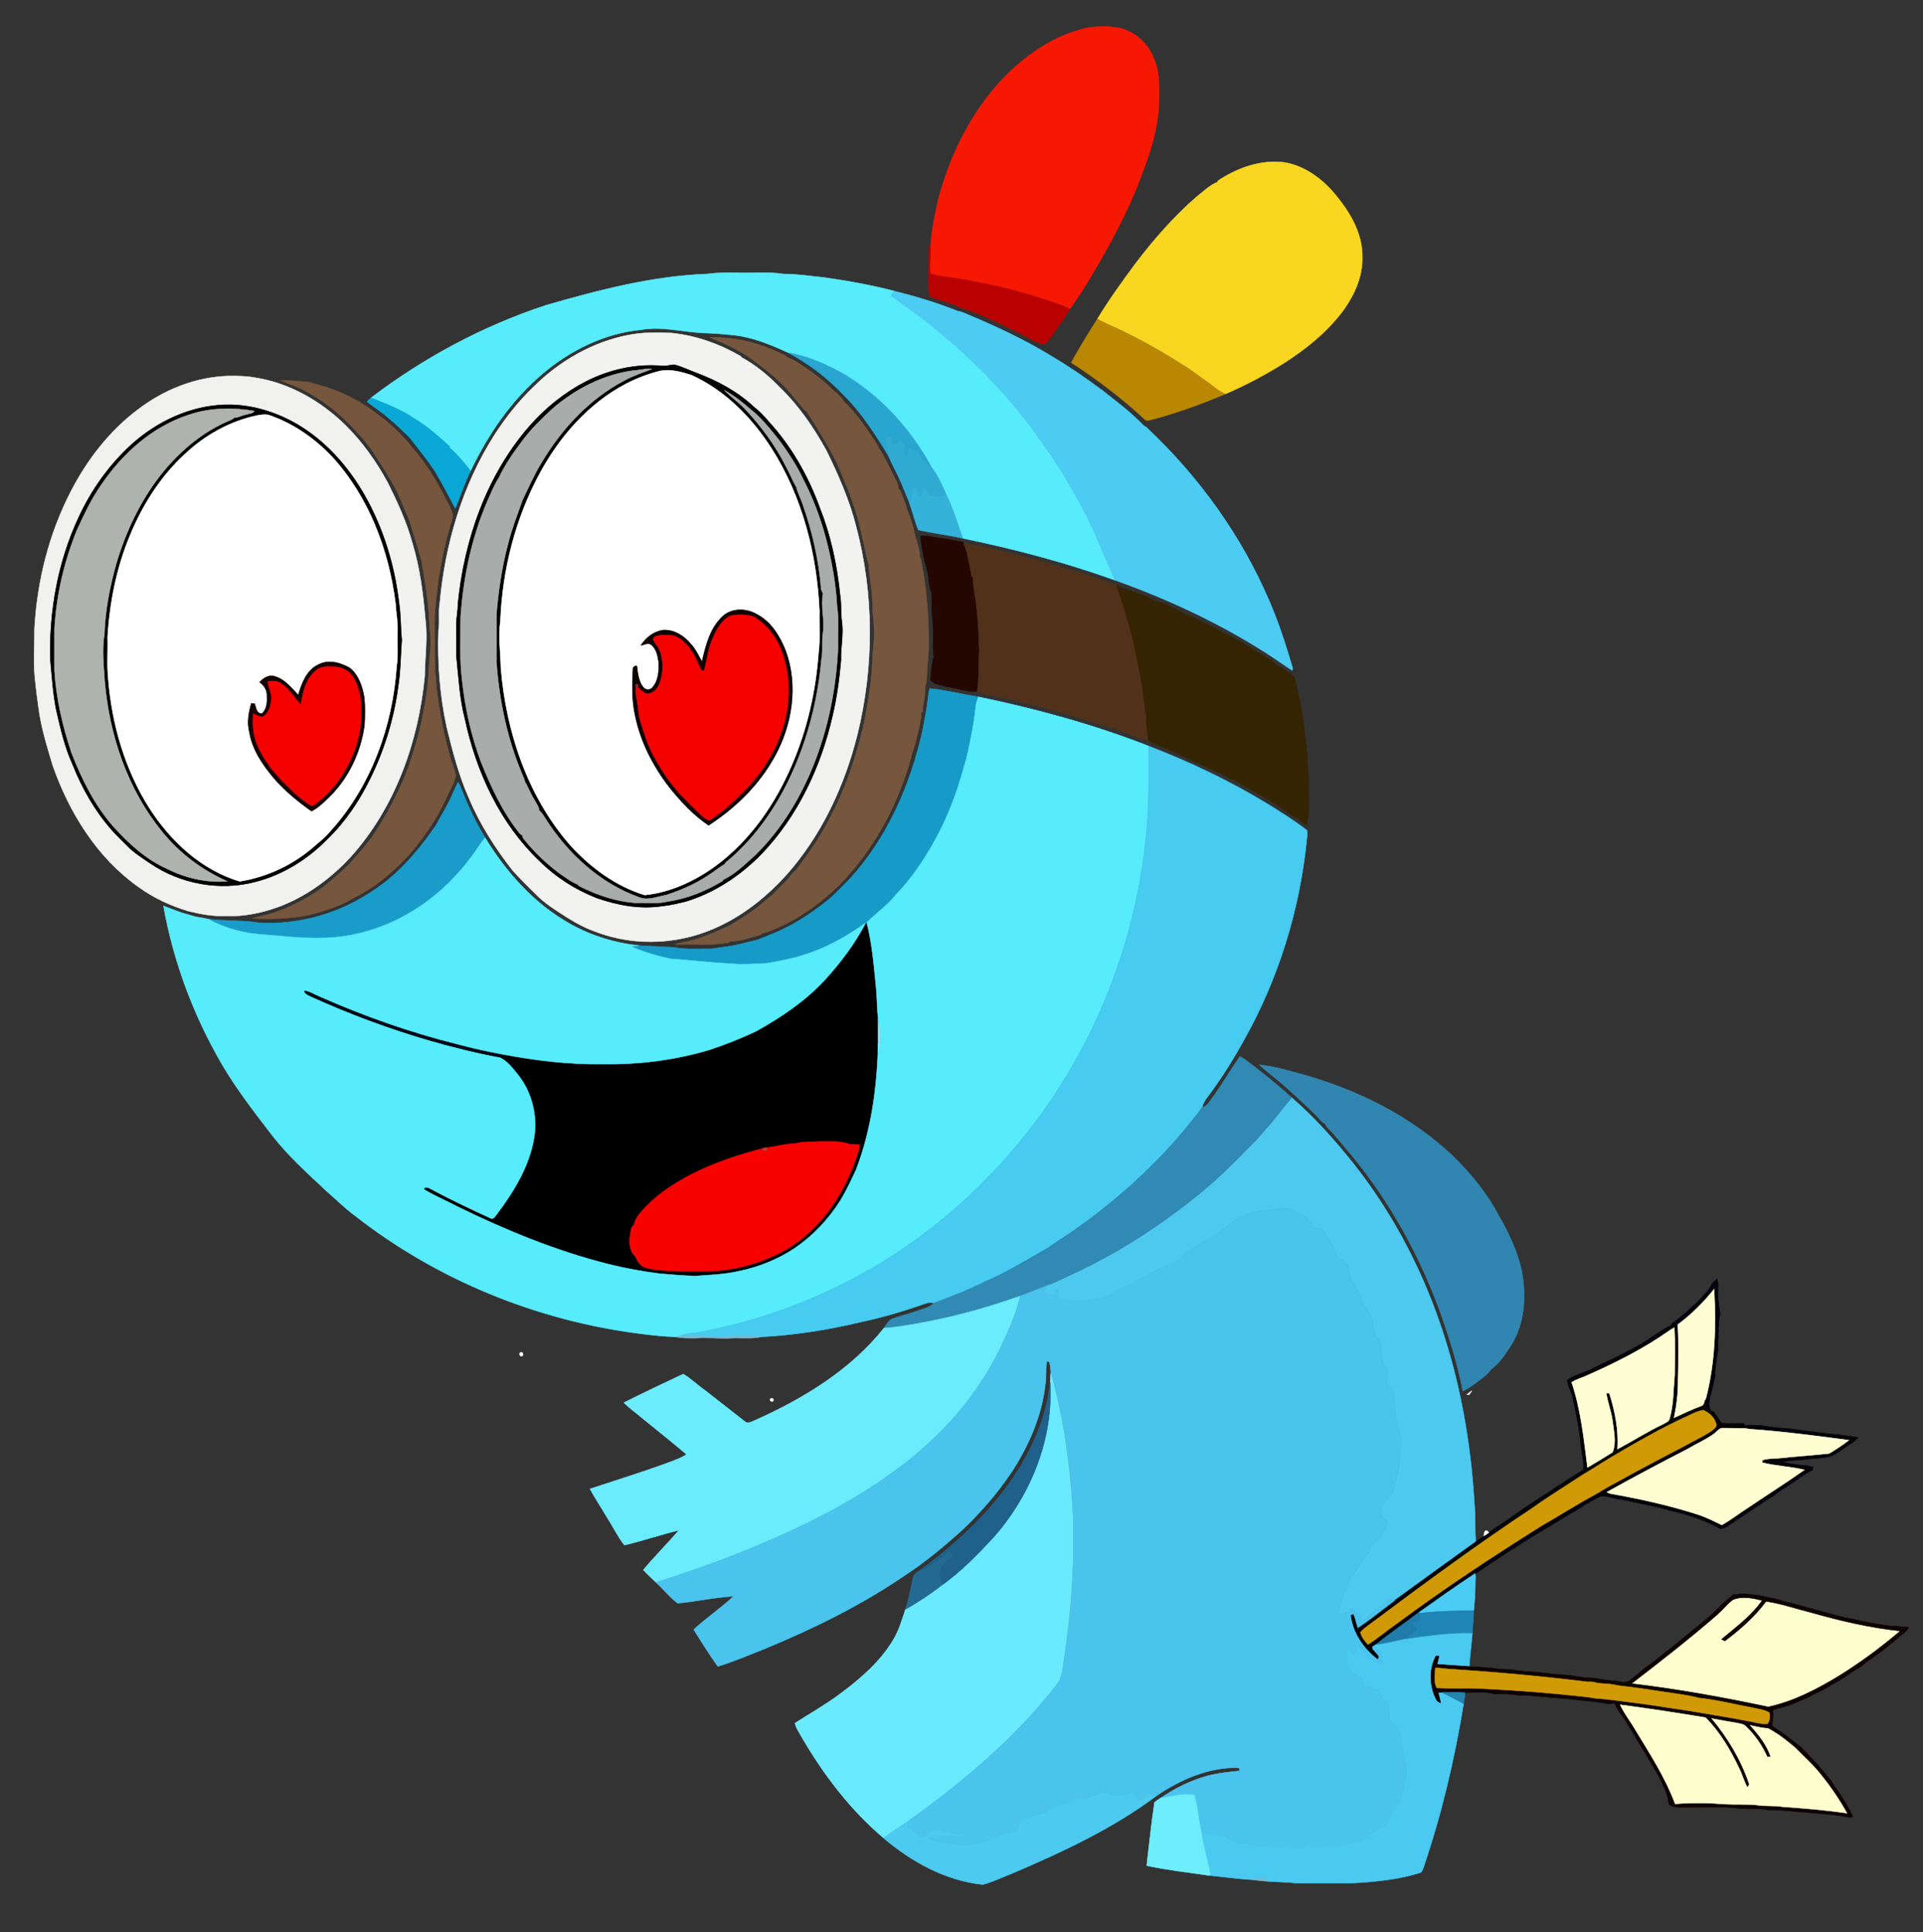
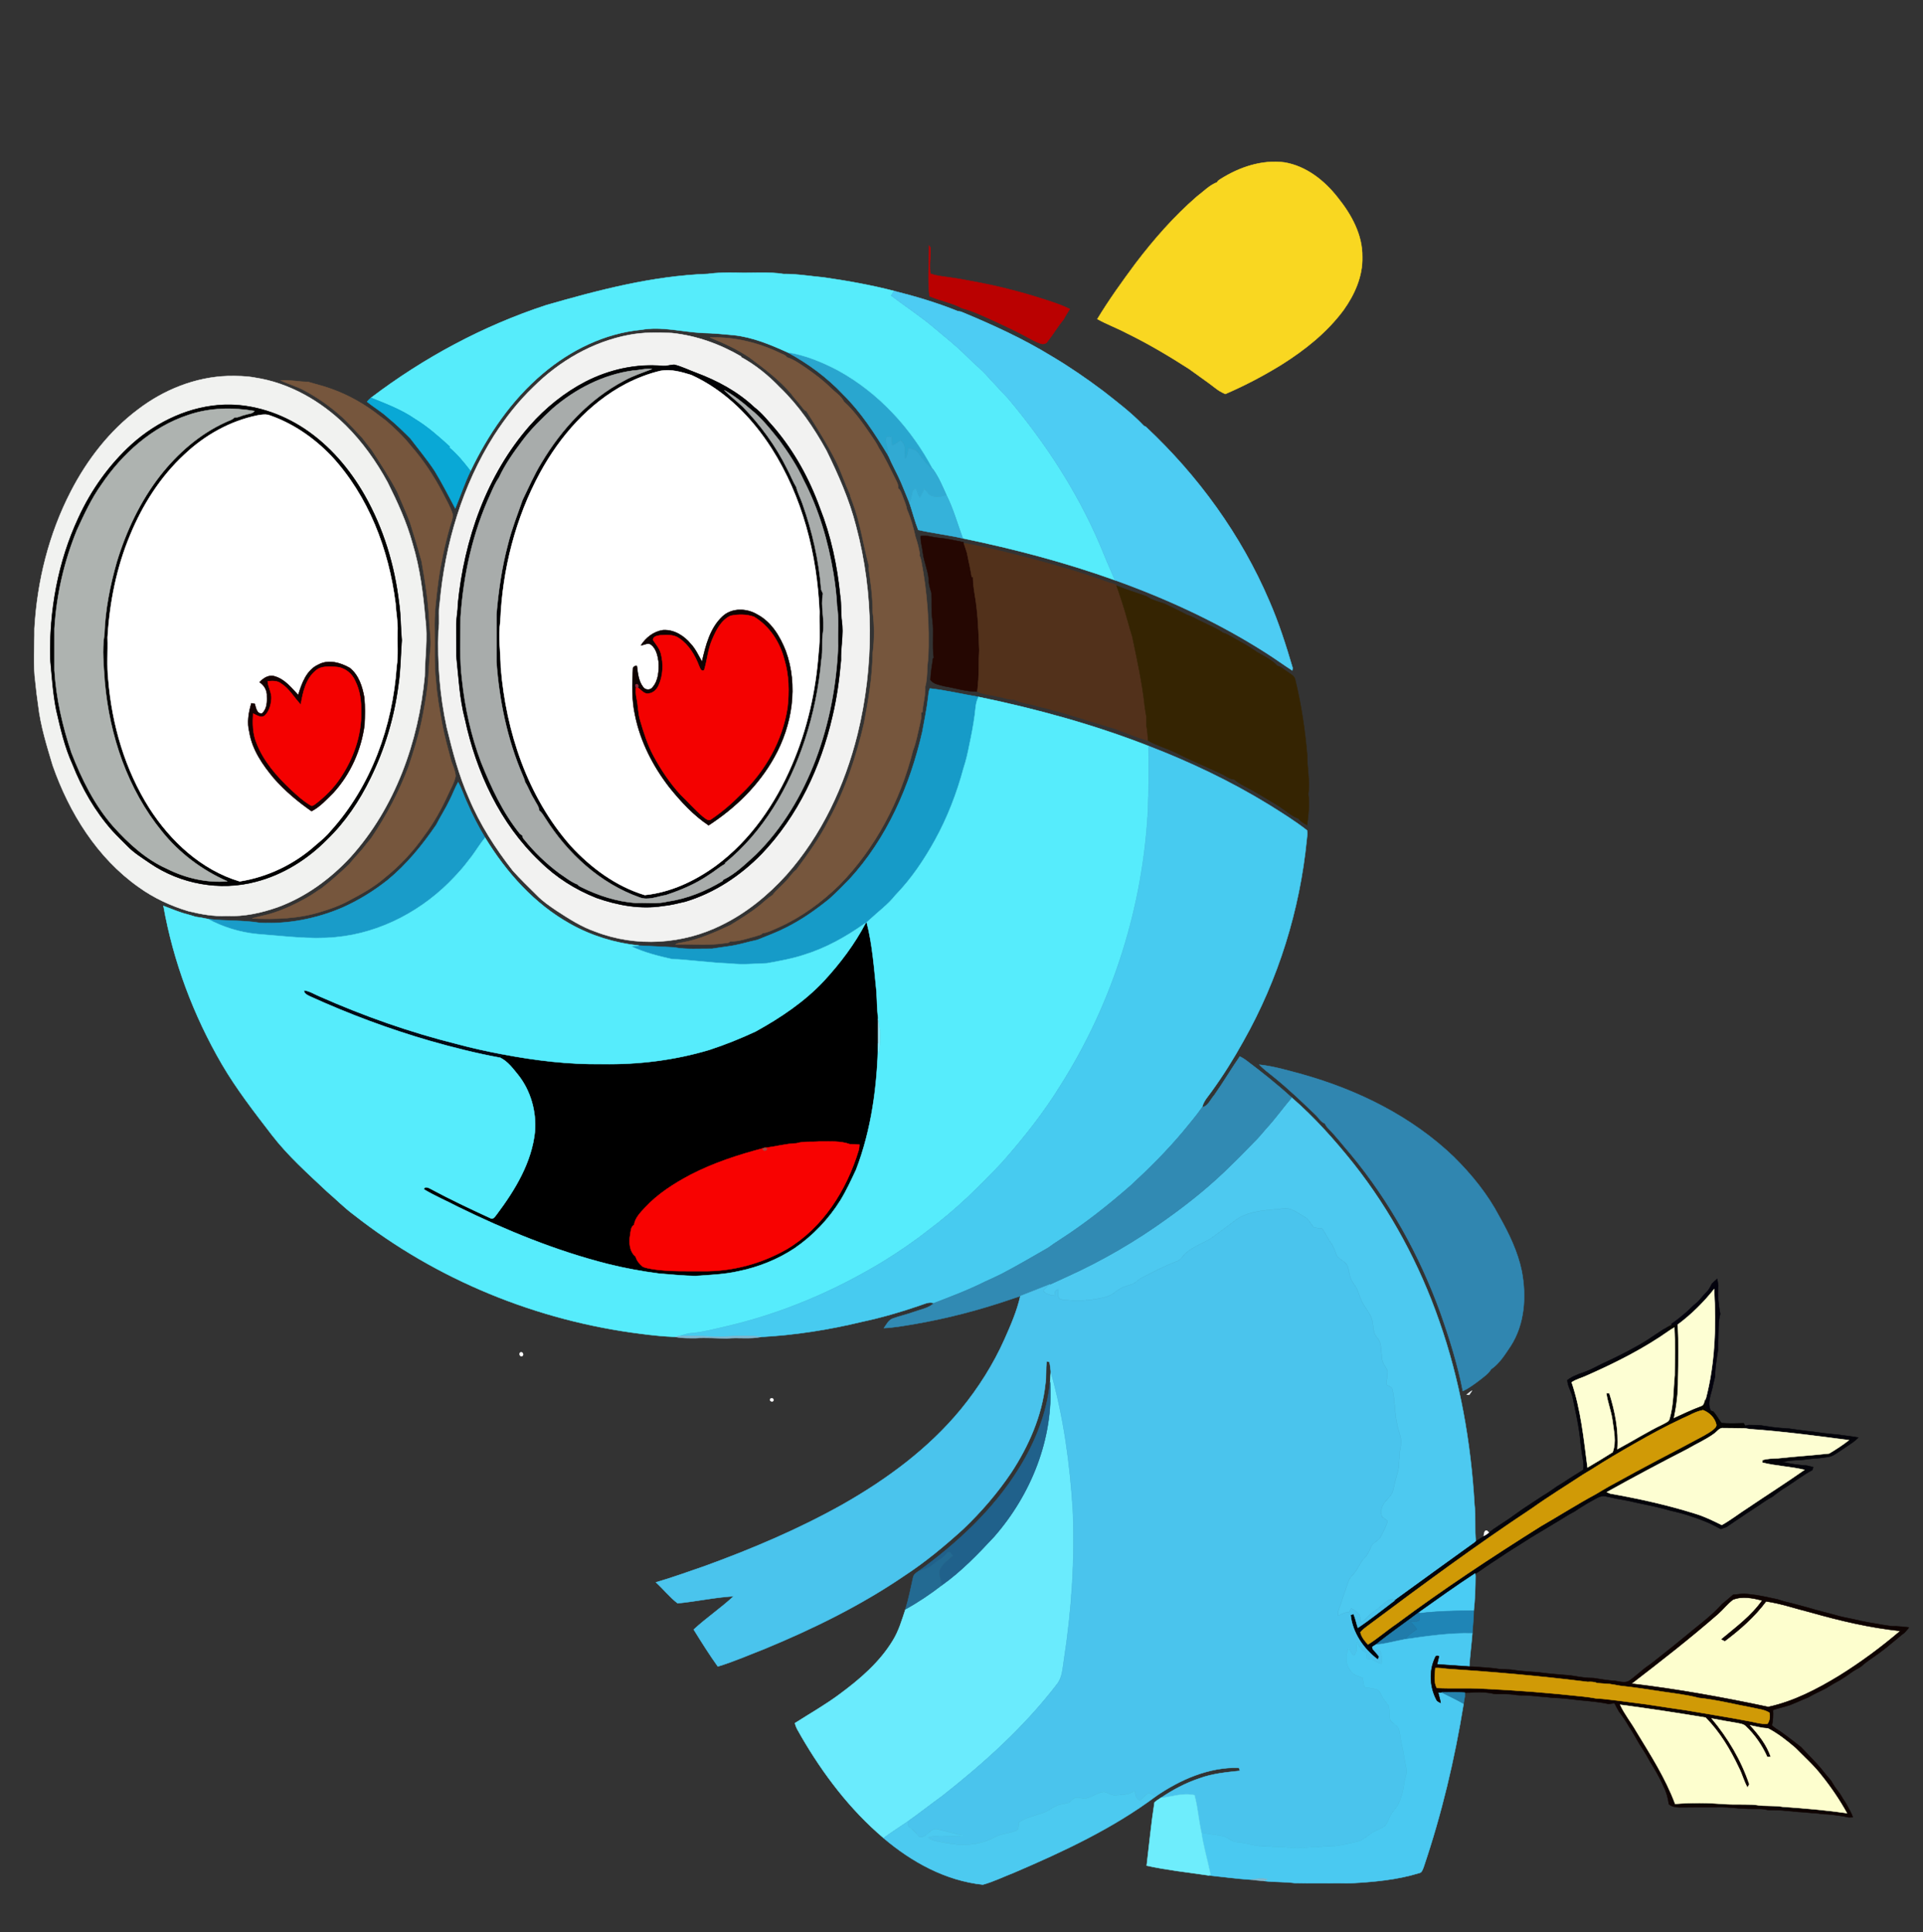
<svg xmlns="http://www.w3.org/2000/svg" enable-background="new 0 0 1340 1346" version="1.1" viewBox="0 0 1340 1346" xml:space="preserve">
  <rect x="0" y="0" width="1340" height="1346" fill="#333333" stroke="none" />
  <g stroke-width=".3">
    <path d="m932.25 137.75c-9.26-11.92-22.07-22.09-37.29-24.61-15.58-2.01-31.21 3.28-44.29 11.5-0.92 0.65-2.12 1.16-2.5 2.32-5.44 2.07-9.57 6.54-14.18 9.98-15.92 13.81-29.87 29.74-42.62 46.49-9.35 12.61-18.57 25.38-26.69 38.82 6.55 3.68 13.64 6.25 20.28 9.77 15.06 7.33 29.48 15.9 43.57 24.95 6.05 4.47 12.31 8.64 18.24 13.28 2.15 1.71 4.53 3.13 7.07 4.2 13.54-5.81 26.61-12.7 39.16-20.43 16.26-10.21 31.6-22.41 43.12-37.9 7.73-10.77 13.52-23.62 13.16-37.11 0.21-15.42-7.61-29.57-17.03-41.26z" fill="#F9D721" stroke="#F9D721" />
-     <path d="m804.62 42.26c-3.71-10.87-12.91-19.95-24.19-22.62-8.06-1.81-16.49-1.44-24.55 0.16-19.38 4.53-36.57 15.68-51.06 29.04-25.12 23.69-41.5 55.38-50.59 88.42-2.65 11.35-5.15 22.81-5.8 34.48v1e-4l-0.04 0.82c0.17 6.02-0.94 12.06-0.07 18.04 3.71 1.49 7.74 1.85 11.67 2.42 7.95 0.96 15.78 2.7 23.67 4.09 17.17 3.36 34.07 8.02 50.64 13.64 3.8 1.3 7.54 2.77 11.15 4.53 10.8-14.91 19.8-31.03 28.78-47.08 7.75-14.83 15.33-29.83 21-45.61 6.16-15.57 11.18-31.85 12.34-48.64 0.04-10.59 1.09-21.63-2.95-31.69zm-155.62 130.57c0.214 0.409 0.429 0.819 0.574 1.094-0.145-0.275-0.36-0.685-0.574-1.094zm59.794 14.614c-1.984-0.994-4.031-1.84-6.093-2.649 2.062 0.809 4.109 1.655 6.093 2.649h-1e-4zm14.224 3.626c0.971-0.109 1.946-0.181 2.926-0.166-0.98-0.015-1.955 0.058-2.926 0.166zm50.156-48.926c0.532-0.694 1.167-1.288 1.847-1.838-0.68 0.55-1.315 1.144-1.847 1.838z" fill="#F71803" stroke="#F71803" />
    <path d="m647.41 171.12c0.25 0.36 0.74 1.08 0.98 1.44 0.17 6.02-0.94 12.06-0.07 18.04 3.71 1.49 7.74 1.85 11.67 2.42 7.95 0.96 15.78 2.7 23.67 4.09 17.17 3.36 34.07 8.02 50.64 13.64 3.8 1.3 7.54 2.77 11.15 4.53-1.6 2.43-3.07 4.93-4.49 7.46-4.03 4.83-7.15 10.33-11.08 15.22-0.97 1.66-3.07 1.93-4.75 1.37-3.23-1.01-6.14-2.79-9.12-4.34-7.64-4.18-15.54-7.83-23.43-11.51-7.27-3.17-14.39-6.8-22.11-8.74-7.19-3.87-15.35-5.19-22.77-8.41-1.37-11.7-0.21-23.47-0.29-35.21z" fill="#BA0101" stroke="#BA0101" />
-     <path d="m746.49 252.58c5.66-10.33 11.87-20.38 18.19-30.33 6.55 3.68 13.64 6.25 20.28 9.77 15.06 7.33 29.48 15.9 43.57 24.95 6.05 4.47 12.31 8.64 18.24 13.28 2.15 1.71 4.53 3.13 7.07 4.2-17 7.14-34.38 13.48-52.23 18.12-1.24 0.2-2.83 0.84-3.78-0.33-15.86-14.73-33.19-27.87-51.34-39.66z" fill="#B98701" stroke="#B98701" />
    <path d="m548.67 245.39c12.43 1.99 24.22 6.8 35.3 12.65 28.38 15.56 51.15 40.43 66.2 68.91-3.81-2.9-6.88-6.58-9.58-10.49-1.58-2.78-4.58-4.05-7.65-4.25-0.37 2.5-0.61 5.16-2.07 7.32-0.82-4.39 1.03-9.84-3.39-12.81-1.88 1.21-3.58 2.76-5.75 3.42-0.21-1.9-0.23-3.81-0.48-5.69-1.16-0.22-2.36-0.26-3.51-0.05-1.6 4.38 1.81 8.53 1.25 12.99-9.24-15.15-18.91-30.25-31.65-42.75-11.14-11.85-24.4-21.52-38.67-29.25z" fill="#29A6CF" stroke="#29A6CF" />
    <path d="m596.46 366.45c-4.64-18.27-12.29-35.56-20.54-52.44-8.85-16.1-19.39-31.49-32.67-44.26-7.88-8.2-16.83-15.54-26.85-20.95l-0.03-0.49c-14.77-8.62-31.23-14.54-48.29-16.29-9.95-0.5-20-0.57-29.84 1.33-25.29 4.77-48.47 18.24-66.59 36.31-10.48 10.03-19.46 21.52-27.31 33.7-22.11 34.85-34.13 75.52-37.84 116.42-1.17 6.45 0.11 13.05-0.93 19.52-0.79 22.59 0.95 45.24 5.75 67.35 4.1 16.81 8.47 33.66 15.54 49.51 7.62 18.2 18.41 34.91 30.53 50.41 5.36 5.97 11.16 11.53 16.85 17.19 3.96 4.1 8.71 7.31 13.4 10.52 8.69 5.65 17.47 11.37 27.34 14.75 28.32 10.96 60.94 8.87 88-4.7 17.11-8.35 32.02-20.58 44.77-34.61 24.69-27.73 40.81-62.3 49.72-98.15 11.68-47.48 11.6-97.84-1.01-145.12zm-10.48 93.61c-1.13 13.06-2.9 26.1-5.95 38.87-8.09 35.33-24.07 69.45-49.27 95.83-14.72 15.14-32.88 27.23-53.2 33.32-5.13 1.16-10.22 2.54-15.47 3.02-15.64 2.54-31.7-0.41-46.5-5.65-14.68-5.78-28.29-14.41-39.48-25.57-27.58-26.15-44.17-62.12-52.06-98.9-3.79-14.37-4.44-29.26-6.01-43.95-0.12-7.03 0.01-14.05-0.06-21.07-0.13-5.03 1.14-9.95 1.09-14.98 4.42-45.05 20.08-90.19 50.29-124.54 10.94-12.32 23.97-22.87 38.61-30.48 16.57-8.5 35.47-12.76 54.07-11 2.64 0.19 5.17-0.84 7.8-0.87 5.32 1.3 10.23 3.82 15.36 5.69 14.75 5.51 28.88 13.12 40.41 23.99 5.43 4.12 9.58 9.55 14.11 14.57 13.82 16.35 24.26 35.39 31.52 55.49 7.72 19.5 12.12 40.22 14.17 61.06 0.97 5.88 0.38 11.88 1.15 17.79 1.39 9.12-0.85 18.23-0.58 27.38z" fill="#F2F2F1" stroke="#F2F2F1" />
    <path d="m462.04 254.96c2.64 0.19 5.17-0.84 7.8-0.87 5.32 1.3 10.23 3.82 15.36 5.69 14.75 5.51 28.88 13.12 40.41 23.99 5.43 4.12 9.58 9.55 14.11 14.57 13.82 16.35 24.26 35.39 31.52 55.49 7.72 19.5 12.12 40.22 14.17 61.06 0.97 5.88 0.38 11.88 1.15 17.79 1.39 9.12-0.85 18.23-0.58 27.38-1.13 13.06-2.9 26.1-5.95 38.87-8.09 35.33-24.07 69.45-49.27 95.83-14.72 15.14-32.88 27.23-53.2 33.32-5.13 1.16-10.22 2.54-15.47 3.02-15.64 2.54-31.7-0.41-46.5-5.65-14.68-5.78-28.29-14.41-39.48-25.57-27.58-26.15-44.17-62.12-52.06-98.9-3.79-14.37-4.44-29.26-6.01-43.95-0.12-7.03 0.01-14.05-0.06-21.07-0.13-5.03 1.14-9.95 1.09-14.98 4.42-45.05 20.08-90.19 50.29-124.54 10.94-12.32 23.97-22.87 38.61-30.48 16.57-8.5 35.47-12.76 54.07-11m-20.94 3.2c-20.78 2.85-40.11 12.81-55.9 26.39-7.56 6.97-14.99 14.19-21.16 22.46-6.06 8.07-11.98 16.38-16.24 25.56-2.42 3.52-4.16 7.45-5.86 11.36-12.48 26.99-18.98 56.5-20.97 86.05 0.03 14.68-0.81 29.45 1.06 44.04 2.07 19.37 6.33 38.55 13.17 56.81 7.05 17.57 15.07 35.07 27.04 49.89 0.47 0.37 1.42 1.1 1.89 1.47 0.03 0.97 0.39 1.81 1.1 2.51 7.1 8.86 15.37 16.8 24.47 23.59 4.2 2.8 8.18 6.1 12.94 7.92 0.41 0.91 1.52 1.2 2.31 1.73 11.87 5.9 24.76 10.09 38.02 11.09 7.5-0.33 15.17 0.87 22.52-1.07 13.56-1.92 26.51-7.31 38.2-14.36l0.12-0.66c8.7-4.12 15.6-11.11 22.69-17.45 18.77-18.49 32.47-41.67 41.81-66.19 9.57-25.34 14.63-52.3 15.71-79.3-0.35-9.32 0.7-18.72-0.78-27.96-0.32-7.59-1.3-15.13-2.5-22.63-3.72-22.39-10.2-44.56-20.67-64.74-4.53-9.87-10.57-19.03-16.96-27.8-6.21-7.7-12.35-15.63-20.18-21.78-5.65-4.93-11.61-9.62-18.2-13.24 4.05 4.1 8.71 7.55 12.89 11.52 12.38 12.76 23.02 27.27 30.9 43.23 2.27 4.19 3.92 8.7 6.41 12.78 0.91 3.98 2.95 7.6 4.25 11.47 6.84 19.3 11.48 39.46 13.05 59.89 0.32 0.7 0.96 2.11 1.28 2.81-1.79 8.99 1.3 18.13-0.02 27.18-1.06 6.22 0.14 12.59-1.1 18.8-1.69 19.12-5.55 38.07-11.59 56.3-10.77 32.47-28.68 63.56-55.47 85.36l0.05 0.62c-4.13 2.27-7.66 5.44-11.68 7.89-9.09 6.2-19.29 10.46-29.69 13.9-5.99 0.96-12.14 3.86-18.2 1.66-27.71-9.77-50.33-30.64-65.86-55.22-1.24-1.91-2.38-3.96-4.21-5.37-0.2-2.95-2.38-5.33-3.6-7.92-2.47-3.81-3.91-8.17-6.32-12-0.25-1.73-1.14-3.28-1.74-4.9-10.67-24.94-16.22-51.86-18.15-78.84 0.03-11.01 0-22.03 0.01-33.05 1.38-16.48 3.78-32.95 8.05-48.97 2.57-10.49 6.58-20.55 10.12-30.71 4.28-8.7 8.1-17.68 13.22-25.96 13.98-23.5 33.35-44.43 57.76-57.23 6.06-3.42 12.75-5.46 19.19-8.02-4.45-0.49-8.77 0.91-13.18 1.09m19.23 0.18c-8.34 1.97-16.39 5.08-24.01 8.99-25.98 13.61-46.02 36.48-59.92 61.99-17.21 31.63-26.29 67.51-27.71 103.35-1.54 10.77 0.14 21.6 0.32 32.38 3.64 44.79 18.67 90.03 48.75 124.16 14.07 15.32 31.48 28.23 51.56 34.31 18.06-1.86 35.1-9.92 49.67-20.57 23.87-17.7 41.25-42.95 52.82-70.09 10.68-24.83 16.7-51.59 18.6-78.48 1.2-9.4 0.3-18.92 0.6-28.37-1.67-39.72-11.85-79.84-33.4-113.62-13.73-21.48-32.47-40.5-55.92-51.12-6.86-2.12-14.14-4.24-21.36-2.93z" fill="#020204" stroke="#020204" />
    <path d="m766.32 379.14c-15.79-36.88-37.99-70.79-63.76-101.46-4.59-4.83-9.09-9.74-13.63-14.62-4.96-5.7-10.92-10.4-16.22-15.77-6.69-6.7-14.22-12.46-21.39-18.61-9.62-8.22-20.3-15.07-30.32-22.74 0.61-1.12 1.34-2.17 2.08-3.21-16.19-4.2-32.68-7.12-49.23-9.49-9.29-0.84-18.52-2.44-27.87-2.36-10.93-1.73-21.99-0.52-32.98-0.94-6.66-0.14-13.32 0.01-19.93 0.89-38.37 1.4-75.75 11.19-112.46 21.76-43.97 14.4-85.26 36.6-122.09 64.55 10.52 4.26 21.28 8.29 30.67 14.8 8.85 5.38 16.63 12.29 24.25 19.25l-0.49 0.55c5.72 4.72 10.39 10.54 14.91 16.39 12.21-25.5 28.52-49.46 50.25-67.79 19.38-16.45 43.31-28.22 68.82-30.63 14.4-2.54 28.68 1.6 43.04 2.24 7.18 0.16 14.34 0.85 21.49 1.52 13.08 1.46 25.32 6.56 37.21 11.92 12.43 1.99 24.22 6.8 35.3 12.65 28.38 15.56 51.15 40.43 66.2 68.91 3.9 5.54 6.56 11.81 9.3 17.98 4.87 9.61 7.67 20.03 11.4 30.08 35.94 7.39 71.51 16.78 106.07 29.15-3.65-8.29-7.22-16.62-10.62-25.02z" fill="#56ECFB" stroke="#56ECFB" />
    <path d="m460.33 258.34c7.22-1.31 14.5 0.81 21.36 2.93 23.45 10.62 42.19 29.64 55.92 51.12 21.55 33.78 31.73 73.9 33.4 113.62-0.3 9.45 0.6 18.97-0.6 28.37-1.9 26.89-7.92 53.65-18.6 78.48-11.57 27.14-28.95 52.39-52.82 70.09-14.57 10.65-31.61 18.71-49.67 20.57-20.08-6.08-37.49-18.99-51.56-34.31-30.08-34.13-45.11-79.37-48.75-124.16-0.18-10.78-1.86-21.61-0.32-32.38 1.42-35.84 10.5-71.72 27.71-103.35 13.9-25.51 33.94-48.38 59.92-61.99 7.62-3.91 15.67-7.02 24.01-8.99m43.1 171.15c-8.72 8.17-11.67 20.27-14.27 31.48-2.45-4.22-4.44-8.78-7.82-12.37-4.67-5.71-11.72-10.12-19.31-9.63-6.41 0.91-11.94 5.18-15.36 10.58 2.34-0.25 4.97-2.18 7.12-0.39 3.57 2.82 4.54 7.57 5.16 11.84 0.3 6.05 0.02 13-4.17 17.78-1.56 2.17-4.96 2.09-6.53 0-3.34-4.16-3.8-9.72-4.46-14.81-1.18-0.19-2.07 0.23-2.67 1.27-0.56 11.06-0.98 22.3 1.47 33.18 3.73 18.31 12.51 35.33 23.88 50.05 7.97 9.86 16.69 19.38 27.3 26.45 18.6-12.03 34.98-27.99 45.78-47.46 12.44-22.2 16.79-49.76 7.95-74-3.93-10.03-9.92-20.07-19.71-25.29-7.36-4.48-17.83-4.88-24.36 1.32z" fill="#fff" stroke="#fff" />
    <path d="m296.4 431.48c-1.52-17.83-3.79-35.72-8.99-52.91-4.05-14.84-10.5-28.87-17.36-42.59-7.89-14.49-17.57-28.1-29.3-39.73-17.16-16.78-38.97-29.45-62.9-33.13-6.28-1.21-12.67-1.22-19.04-1.16-22.68 0.72-44.68 9.59-62.61 23.29-19.92 14.9-35.46 35.09-46.82 57.09-15.27 29.54-23.49 62.48-25.34 95.61 0.12 12.42-1.03 24.91 0.63 37.27 0.54 5.41 1.18 10.81 1.98 16.19 1.66 14.29 5.99 28.08 10.1 41.82 11.55 32.99 31.02 64.41 59.95 84.79 10.47 7.54 22.3 13.05 34.66 16.72 8.71 2.12 17.62 3.79 26.64 3.28 12.23 0.61 24.38-2.13 35.85-6.19 19.34-7.15 36.39-19.65 50.33-34.71 31.14-34.47 47.38-80.27 51.76-126.03 0.12-13.19 2.18-26.43 0.46-39.61zm-18.85 46c-2.93 22.39-9.47 44.33-19.45 64.59-7.66 15.75-17.6 30.54-30.25 42.73-13.63 13.83-30.73 24.57-49.62 29.43-24.87 6.64-52.41 1.62-73.62-12.86-5.47-3.78-11.25-7.26-15.88-12.09-3.47-3.55-7.07-6.96-10.42-10.62-12.01-13.53-21.12-29.42-27.73-46.22-5.5-12.03-8.39-25-11.36-37.82-2.35-11.72-3.04-23.67-4.16-35.54-0.77-33.67 5.37-67.76 19.64-98.38 8.85-19.29 21.39-36.91 37.12-51.2 17.86-16.02 40.94-26.84 65.14-27.53 19.6-0.45 38.98 6.05 55.24 16.81 17.48 11.65 31.47 28.03 41.84 46.19 13.09 23 20.93 48.81 24 75.04 1.31 8.61 1.08 17.34 1.9 26-0.81 10.5-0.76 21.05-2.39 31.47z" fill="#F1F2F0" stroke="#F1F2F0" />
    <path d="m91.82 309.5c17.86-16.02 40.94-26.84 65.14-27.53 19.6-0.45 38.98 6.05 55.24 16.81 17.48 11.65 31.47 28.03 41.84 46.19 13.09 23 20.93 48.81 24 75.04 1.31 8.61 1.08 17.34 1.9 26-0.81 10.5-0.76 21.05-2.39 31.47-2.93 22.39-9.47 44.33-19.45 64.59-7.66 15.75-17.6 30.54-30.25 42.73-13.63 13.83-30.73 24.57-49.62 29.43-24.87 6.64-52.41 1.62-73.62-12.86-5.47-3.78-11.25-7.26-15.88-12.09-3.47-3.55-7.07-6.96-10.42-10.62-12.01-13.53-21.12-29.42-27.73-46.22-5.5-12.03-8.39-25-11.36-37.82-2.35-11.72-3.04-23.67-4.16-35.54-0.77-33.67 5.37-67.76 19.64-98.38 8.85-19.29 21.39-36.91 37.12-51.2m39.32-20.37c-25.15 8.3-45.8 26.84-60.47 48.51-7.01 9.83-12.06 20.86-17.1 31.78-8.86 21.81-14.25 45.04-15.59 68.54 0.03 9.68 0.03 19.37-0.01 29.05 1.19 19.53 5.61 38.73 11.81 57.26 7.2 18.51 16.12 36.67 29.35 51.67 10.58 11.71 22.54 22.69 37.09 29.2 12.92 6.49 27.65 10.01 42.14 8.8-17.66-7.75-33.51-19.68-45.58-34.75-23.95-29.35-36.48-66.74-39.79-104.15-0.69-11.03-2.03-22.19-0.25-33.21 0.55-17.08 3.95-34 8.63-50.42 6.54-21.48 16.31-42.17 30.1-59.97 12.2-15.56 27.52-29.01 45.61-37.27 2.12-1.09 4.71-1.57 6.35-3.4 2.54 0.31 4.96-1.4 7.47-1.81 2.11-0.87 4.98-0.53 6.36-2.63-15.3-2.62-31.34-2.29-46.12 2.8m48.23 0.27c-19.1 3.92-36.72 13.85-50.81 27.21-16.73 15.47-29.2 35.14-37.85 56.13-9.47 22.57-14.28 46.93-15.73 71.26 0.31 9.85-0.58 19.78 0.51 29.58 2.58 31.38 11.68 62.62 28.61 89.36 14.79 23.05 36.25 43.07 62.93 51.05 19.79-3.11 38.53-12.22 53.34-25.69 3.63-3.02 7.27-6.09 10.23-9.79 28.09-31.13 42.92-72.7 45.77-114.14 1.21-8.06 0.37-16.25 0.63-24.37 0.33-6.59-1.03-13.07-1.39-19.62-4.7-37.58-18.88-74.94-44.96-102.94-12.16-12.61-27.07-22.89-43.79-28.43-2.46-0.47-5.04-0.05-7.49 0.39z" fill="#020202" stroke="#020202" />
    <path d="m131.14 289.13c-25.15 8.3-45.8 26.84-60.47 48.51-7.01 9.83-12.06 20.86-17.1 31.78-8.86 21.81-14.25 45.04-15.59 68.54 0.03 9.68 0.03 19.37-0.01 29.05 1.19 19.53 5.61 38.73 11.81 57.26 7.2 18.51 16.12 36.67 29.35 51.67 10.58 11.71 22.54 22.69 37.09 29.2 12.92 6.49 27.65 10.01 42.14 8.8-17.66-7.75-33.51-19.68-45.58-34.75-23.95-29.35-36.48-66.74-39.79-104.15-0.69-11.03-2.03-22.19-0.25-33.21 0.55-17.08 3.95-34 8.63-50.42 6.54-21.48 16.31-42.17 30.1-59.97 12.2-15.56 27.52-29.01 45.61-37.27 2.12-1.09 4.71-1.57 6.35-3.4 2.54 0.31 4.96-1.4 7.47-1.81 2.11-0.87 4.98-0.53 6.36-2.63-15.3-2.62-31.34-2.29-46.12 2.8z" fill="#AEB3B0" stroke="#AEB3B0" />
    <path d="m179.37 289.4c2.45-0.44 5.03-0.86 7.49-0.39 16.72 5.54 31.63 15.82 43.79 28.43 26.08 28 40.26 65.36 44.96 102.94 0.36 6.55 1.72 13.03 1.39 19.62-0.26 8.12 0.58 16.31-0.63 24.37-2.85 41.44-17.68 83.01-45.77 114.14-2.96 3.7-6.6 6.77-10.23 9.79-14.81 13.47-33.55 22.58-53.34 25.69-26.68-7.98-48.14-28-62.93-51.05-16.93-26.74-26.03-57.98-28.61-89.36-1.09-9.8-0.2-19.73-0.51-29.58 1.45-24.33 6.26-48.69 15.73-71.26 8.65-20.99 21.12-40.66 37.85-56.13 14.09-13.36 31.71-23.29 50.81-27.21m42.6 173.56c-8.38 3.78-11.68 13.08-14.14 21.25-4.79-4.94-9.22-10.89-16.14-12.94-4.13-1.48-8.1 0.99-10.77 3.99 3.23 2.06 5.33 5.81 5.1 9.69 0.21 4.18 0.01 9-3.35 12.01-3.81 0.72-4.32-4.09-5.2-6.67-0.57-0.09-1.72-0.27-2.29-0.36-1.96 6.45-3.12 13.54-1.37 20.2 2 12.22 9.28 22.68 17.04 31.98 7.71 8.76 16.69 16.31 26.25 22.96 5.92-3.06 10.47-8.17 15.17-12.8 11.91-12.99 19.39-29.81 21.7-47.23 0.3-6.33 0.45-12.69-0.13-19-1.33-7.63-3.86-15.8-10.19-20.76-6.44-3.65-14.72-6.03-21.68-2.32z" fill="#fff" stroke="#fff" />
    <path d="m884.43 418.55c-19.63-45.94-49.61-87.18-86.02-121.26-0.33-0.16-1.01-0.47-1.35-0.63-8.59-9.05-18.61-16.61-28.4-24.29-11.36-8.52-23.06-16.6-35.28-23.85-20.19-12.44-41.82-22.31-63.71-31.36-0.61-0.11-1.84-0.34-2.46-0.46-14.31-5.8-29.18-10.19-44.13-13.97-0.74 1.04-1.47 2.09-2.08 3.21 10.02 7.67 20.7 14.52 30.32 22.74 7.17 6.15 14.7 11.91 21.39 18.61 5.3 5.37 11.26 10.07 16.22 15.77 4.54 4.88 9.04 9.79 13.63 14.62 25.77 30.67 47.97 64.58 63.76 101.46 3.4 8.4 6.97 16.73 10.62 25.02 36.71 13.16 72.35 29.65 105.26 50.67 6.19 3.91 12.1 8.24 18.25 12.21 0.08-0.4 0.25-1.2 0.33-1.6-4.67-15.89-9.71-31.7-16.35-46.89z" fill="#4DCCF3" stroke="#4DCCF3" />
    <path d="m617.74 304.4c1.15-0.21 2.35-0.17 3.51 0.05 0.25 1.88 0.27 3.79 0.48 5.69 2.17-0.66 3.87-2.21 5.75-3.42 4.42 2.97 2.57 8.42 3.39 12.81 1.46-2.16 1.7-4.82 2.07-7.32 3.07 0.2 6.07 1.47 7.65 4.25 2.7 3.91 5.77 7.59 9.58 10.49 3.9 5.54 6.56 11.81 9.3 17.98-3.66 1.06-7.81 1.93-11.33-0.04-1.62-1.23-2.68-2.99-3.99-4.5-1 2.06-1.9 4.18-3.15 6.11-1.48-1.78-1.87-4.1-2.63-6.21-0.86 0.4-1.72 0.83-2.39 1.51-0.64 2.92-1.13 5.88-2.2 8.7-2.03-4.76-3.82-9.61-5.89-14.35-2.72-6.37-6.26-12.35-8.9-18.76 0.56-4.46-2.85-8.61-1.25-12.99z" fill="#31AAD3" stroke="#31AAD3" />
    <path d="m312.95 311.74 0.49-0.55c-7.62-6.96-15.4-13.87-24.25-19.25-9.39-6.51-20.15-10.54-30.67-14.8-1.01 0.79-1.91 1.71-2.71 2.71 4.64 3.89 9.99 6.88 14.45 11.01 5.54 4.49 10.63 9.48 15.67 14.52 5.76 7.55 11.85 14.86 17.08 22.81 5.11 8.44 9.59 17.24 14.23 25.94 3.61-8.63 6.52-17.56 10.62-26-4.52-5.85-9.19-11.67-14.91-16.39z" fill="#09A8D6" stroke="#09A8D6" />
    <path d="m635.98 341.8c0.67-0.68 1.53-1.11 2.39-1.51 0.76 2.11 1.15 4.43 2.63 6.21 1.25-1.93 2.15-4.05 3.15-6.11 1.31 1.51 2.37 3.27 3.99 4.5 3.52 1.97 7.67 1.1 11.33 0.04 4.87 9.61 7.67 20.03 11.4 30.08-10.27-2.31-20.76-3.56-31.01-5.84-2.38-6.09-4-12.47-6.08-18.67 1.07-2.82 1.56-5.78 2.2-8.7z" fill="#35B2DA" stroke="#35B2DA" />
    <path d="m503.43 429.49c6.53-6.2 17-5.8 24.36-1.32 9.79 5.22 15.78 15.26 19.71 25.29 8.84 24.24 4.49 51.8-7.95 74-10.8 19.47-27.18 35.43-45.78 47.46-10.61-7.07-19.33-16.59-27.3-26.45-11.37-14.72-20.15-31.74-23.88-50.05-2.45-10.88-2.03-22.12-1.47-33.18 0.6-1.04 1.49-1.46 2.67-1.27 0.66 5.09 1.12 10.65 4.46 14.81 1.57 2.09 4.97 2.17 6.53 0 4.19-4.78 4.47-11.73 4.17-17.78-0.62-4.27-1.59-9.02-5.16-11.84-2.15-1.79-4.78 0.14-7.12 0.39 3.42-5.4 8.95-9.67 15.36-10.58 7.59-0.49 14.64 3.92 19.31 9.63 3.38 3.59 5.37 8.15 7.82 12.37 2.6-11.21 5.55-23.31 14.27-31.48m-7.08 15.85c-3.05 6.86-3.5 14.45-5.66 21.55-2.17 1.27-2.9-1.53-3.59-3-2.82-7.41-7.08-14.63-13.76-19.17-3.83-2.81-8.86-2.43-13.34-2.14-1.93 0.29-4.88 0.71-4.97 3.21 2.04 3.07 4.62 5.92 5.53 9.59 1.84 7.14 1.52 14.96-1.44 21.77-1.22 2.98-3.81 5.69-7.17 5.97-3.2 0.61-5.07-2.55-7.46-4.02 0.7-1.08 0.48-1.94-0.66-2.6-1.17 0.35-1.38 1.07-0.61 2.16-0.25 2.54-0.18 5.12 0.36 7.63 1.13 5.12 1 10.46 2.51 15.52 2.5 8.47 5.13 16.98 9.35 24.78 5.22 9.71 11.4 18.96 18.88 27.08 5.27 5.05 10.05 10.62 15.66 15.31 1.58 1.11 3.59 3.27 5.61 1.71 7.47-5.08 14.38-10.96 20.69-17.42 16.88-15.91 28.96-37.27 32.46-60.31 1.24-11.18 1.07-22.73-2.23-33.57-3.06-12.02-10.37-23.26-21.11-29.7-5.14-1.85-10.95-1.79-16.26-0.73-6.61 2.99-10.05 10.04-12.79 16.38z" fill="#100302" stroke="#100302" />
    <path d="m496.35 445.34c2.74-6.34 6.18-13.39 12.79-16.38 5.31-1.06 11.12-1.12 16.26 0.73 10.74 6.44 18.05 17.68 21.11 29.7 3.3 10.84 3.47 22.39 2.23 33.57-3.5 23.04-15.58 44.4-32.46 60.31-6.31 6.46-13.22 12.34-20.69 17.42-2.02 1.56-4.03-0.6-5.61-1.71-5.61-4.69-10.39-10.26-15.66-15.31-7.48-8.12-13.66-17.37-18.88-27.08-4.22-7.8-6.85-16.31-9.35-24.78-1.51-5.06-1.38-10.4-2.51-15.52-0.54-2.51-0.61-5.09-0.36-7.63 0.31 0.11 0.95 0.33 1.27 0.44 2.39 1.47 4.26 4.63 7.46 4.02 3.36-0.28 5.95-2.99 7.17-5.97 2.96-6.81 3.28-14.63 1.44-21.77-0.91-3.67-3.49-6.52-5.53-9.59 0.09-2.5 3.04-2.92 4.97-3.21 4.48-0.29 9.51-0.67 13.34 2.14 6.68 4.54 10.94 11.76 13.76 19.17 0.69 1.47 1.42 4.27 3.59 3 2.16-7.1 2.61-14.69 5.66-21.55z" fill="#F40100" stroke="#F40100" />
    <path d="m679.42 415.12-0.13-0.76c-0.7-4.13-1.21-8.3-1.29-12.49l-0.82 0.13c-0.33-2-0.67-3.99-1.09-5.96-0.1-0.5-0.29-1.5-0.39-2-0.69-2.98-1.28-5.98-1.87-8.97-0.72-2.24-1.43-4.48-2.21-6.69l-0.3-0.65c-5.94-1.23-11.89-2.57-17.94-3.1-3.94-0.35-7.85-1.99-11.82-1.12-0.12 3.89 1.07 7.65 1.54 11.49 0.85 7.08 4.24 13.63 4.22 20.87 0.29 2.43 1.01 4.8 1.76 7.14 0.34 6.35-0.24 12.74 0.72 19.05 1.11 8.71-0.32 17.55 0.92 26.24l-0.54 0.32c-0.72 4.97-1.6 9.96-1.79 14.98 2.1 2.97 6.21 3.48 9.51 4.4 7.7 1.26 15.25 3.78 23.12 3.8 0.65-5.31 1.01-10.66 1.03-16.02 0-4.28 0.12-8.57 0.33-12.84-0.44-12.64-0.88-25.33-2.96-37.82z" fill="#250702" stroke="#250702" />
    <path d="m221.97 462.96c6.96-3.71 15.24-1.33 21.68 2.32 6.33 4.96 8.86 13.13 10.19 20.76 0.58 6.31 0.43 12.67 0.13 19-2.31 17.42-9.79 34.24-21.7 47.23-4.7 4.63-9.25 9.74-15.17 12.8-9.56-6.65-18.54-14.2-26.25-22.96-7.76-9.3-15.04-19.76-17.04-31.98-1.75-6.66-0.59-13.75 1.37-20.2 0.57 0.09 1.72 0.27 2.29 0.36 0.88 2.58 1.39 7.39 5.2 6.67 3.36-3.01 3.56-7.83 3.35-12.01 0.23-3.88-1.87-7.63-5.1-9.69 2.67-3 6.64-5.47 10.77-3.99 6.92 2.05 11.35 8 16.14 12.94 2.46-8.17 5.76-17.47 14.14-21.25m-1.88 4.17c-7.12 5.74-9.03 15.22-10.49 23.75-4.68-4.81-7.92-11.05-13.73-14.71-2.66-2.06-6.18-1.91-9.33-1.54 0.27 4.23 2.96 8.03 2.58 12.39-0.36 4.12-1.52 8.57-4.62 11.5-2.63 1.94-5.61-0.33-8.09-1.42-0.41 6.8-0.35 13.84 2.26 20.26 4.92 12.87 14.25 23.48 24.17 32.79 4.21 3.9 8.47 7.85 13.45 10.76 1.29 1 2.61-0.25 3.64-0.97 6.58-5.06 12.58-10.97 17.16-17.92 9.12-13.49 14.89-29.62 14.54-46.02 0.15-7.33-0.71-14.83-4.04-21.45-2.22-5.5-7.61-9.69-13.61-9.95-4.66-0.18-10.14-0.86-13.89 2.53z" fill="#150202" stroke="#150202" />
    <path d="m220.09 467.13c3.75-3.39 9.23-2.71 13.89-2.53 6 0.26 11.39 4.45 13.61 9.95 3.33 6.62 4.19 14.12 4.04 21.45 0.35 16.4-5.42 32.53-14.54 46.02-4.58 6.95-10.58 12.86-17.16 17.92-1.03 0.72-2.35 1.97-3.64 0.97-4.98-2.91-9.24-6.86-13.45-10.76-9.92-9.31-19.25-19.92-24.17-32.79-2.61-6.42-2.67-13.46-2.26-20.26 2.48 1.09 5.46 3.36 8.09 1.42 3.1-2.93 4.26-7.38 4.62-11.5 0.38-4.36-2.31-8.16-2.58-12.39 3.15-0.37 6.67-0.52 9.33 1.54 5.81 3.66 9.05 9.9 13.73 14.71 1.46-8.53 3.37-18.01 10.49-23.75z" fill="#F40100" stroke="#F40100" />
    <path d="m443.22 478.66c-0.77-1.09-0.56-1.81 0.61-2.16 1.14 0.66 1.36 1.52 0.66 2.6-0.32-0.11-0.96-0.33-1.27-0.44z" fill="#912A3B" stroke="#912A3B" />
    <path d="m798.89 505.29c-0.05-2.13-0.03-4.25-0.07-6.37-0.42-2.28-0.8-4.56-1.1-6.84-1.76-16.35-5.27-32.4-8.64-48.47l-0.23-0.78c-0.96-3.03-1.86-6.08-2.67-9.15-0.11-0.4-0.34-1.19-0.46-1.58-1.15-4.33-2.5-8.6-3.85-12.86-0.66-2.12-1.37-4.22-2.08-6.31-0.53-1.64-1.09-3.28-1.69-4.89l-0.35-0.69c-1.61-0.69-3.29-1.18-4.99-1.44-17.62-6.63-35.79-11.74-53.95-16.66-15.63-4.03-31.29-8.08-47.19-10.87 0.78 2.21 1.49 4.45 2.21 6.69 0.59 2.99 1.18 5.99 1.87 8.97 0.1 0.5 0.29 1.5 0.39 2 0.42 1.97 0.76 3.96 1.09 5.96l0.82-0.13c0.08 4.19 0.59 8.36 1.29 12.49l0.13 0.76c2.08 12.49 2.52 25.18 2.96 37.82-0.21 4.27-0.33 8.56-0.33 12.84-0.02 5.36-0.38 10.71-1.03 16.02 4.55 2.14 9.76 2.22 14.59 3.55 3.6 0.49 7.26 2.28 10.87 1.9 5.13 2.68 11.07 2.93 16.51 4.74 18.46 4.28 36.36 10.56 54.51 15.88 7.49 2.75 14.87 6 22.58 8.1-0.24-3.58-0.57-7.15-1.19-10.68z" fill="#52311B" stroke="#52311B" />
    <path d="m910.88 526.12c-1.53-17.74-4.12-35.41-8.39-52.71-0.52-2.81-3.51-3.83-5.47-5.46-2.23-1.36-4.18-3.55-6.81-3.98-4-4.34-9.54-6.95-14.61-9.83-5-3.82-10.69-6.6-16.11-9.76-2.37-1.23-4.6-2.91-7.25-3.47-4.43-3.27-9.67-5.17-14.54-7.66-3.55-1.52-6.77-3.84-10.51-4.85-5.2-2.72-10.49-5.28-15.77-7.82-4.37-1.38-8.81-2.61-12.65-5.21-6.89-2.41-13.89-4.58-20.67-7.33 0.6 1.61 1.16 3.25 1.69 4.89 0.71 2.09 1.42 4.19 2.08 6.31 1.35 4.26 2.7 8.53 3.85 12.86 0.12 0.39 0.35 1.18 0.46 1.58 0.81 3.07 1.71 6.12 2.67 9.15l0.23 0.78c3.37 16.07 6.88 32.12 8.64 48.47 0.3 2.28 0.68 4.56 1.1 6.84 0.04 2.12 0.02 4.24 0.07 6.37 0.62 3.53 0.95 7.1 1.19 10.68 5.93 3.37 12.7 5.25 18.9 8.19 10.92 5.63 22.37 10.18 33.43 15.55 2.42 1.35 4.75 3.1 7.64 3.25 4.03 3.59 9.2 5.44 13.74 8.24 6.03 3.66 12.24 7 18.14 10.88 4.26 2.76 8.04 6.45 12.93 8.12 1.46 2.07 3.77 3.35 5.93 4.6 1.01-7.11 1.76-14.38 0.86-21.54 1.24-9.06-0.83-18.07-0.77-27.14z" fill="#352402" stroke="#352402" />
    <path d="m583.24 422.04c-0.32-7.59-1.3-15.13-2.5-22.63-3.72-22.39-10.2-44.56-20.67-64.74-4.53-9.87-10.57-19.03-16.96-27.8-6.21-7.7-12.35-15.63-20.18-21.78-5.65-4.93-11.61-9.62-18.2-13.24 4.05 4.1 8.71 7.55 12.89 11.52 12.38 12.76 23.02 27.27 30.9 43.23 2.27 4.19 3.92 8.7 6.41 12.78 0.91 3.98 2.95 7.6 4.25 11.47 6.84 19.3 11.48 39.46 13.05 59.89 0.32 0.7 0.96 2.11 1.28 2.81-1.79 8.99 1.3 18.13-0.02 27.18-1.06 6.22 0.14 12.59-1.1 18.8-1.69 19.12-5.55 38.07-11.59 56.3-10.77 32.47-28.68 63.56-55.47 85.36l0.05 0.62c-4.13 2.27-7.66 5.44-11.68 7.89-9.09 6.2-19.29 10.46-29.69 13.9-5.99 0.96-12.14 3.86-18.2 1.66-27.71-9.77-50.33-30.64-65.86-55.22-1.24-1.91-2.38-3.96-4.21-5.37-0.2-2.95-2.38-5.33-3.6-7.92-2.47-3.81-3.91-8.17-6.32-12-0.25-1.73-1.14-3.28-1.74-4.9-10.67-24.94-16.22-51.86-18.15-78.84 0.03-11.01 0-22.03 0.01-33.05 1.38-16.48 3.78-32.95 8.05-48.97 2.57-10.49 6.58-20.55 10.12-30.71 4.28-8.7 8.1-17.68 13.22-25.96 13.98-23.5 33.35-44.43 57.76-57.23 6.06-3.42 12.75-5.46 19.19-8.02-4.45-0.49-8.77 0.91-13.18 1.09-20.78 2.85-40.11 12.81-55.9 26.39-7.56 6.97-14.99 14.19-21.16 22.46-6.06 8.07-11.98 16.38-16.24 25.56-2.42 3.52-4.16 7.45-5.86 11.36-12.48 26.99-18.98 56.5-20.97 86.05 0.03 14.68-0.81 29.45 1.06 44.04 2.07 19.37 6.33 38.55 13.17 56.81 7.05 17.57 15.07 35.07 27.04 49.89 0.47 0.37 1.42 1.1 1.89 1.47 0.03 0.97 0.39 1.81 1.1 2.51 7.1 8.86 15.37 16.8 24.47 23.59 4.2 2.8 8.18 6.1 12.94 7.92 0.41 0.91 1.52 1.2 2.31 1.73 11.87 5.9 24.76 10.09 38.02 11.09 7.5-0.33 15.17 0.87 22.52-1.07 13.56-1.92 26.51-7.31 38.2-14.36l0.12-0.66c8.7-4.12 15.6-11.11 22.69-17.45 18.77-18.49 32.47-41.67 41.81-66.19 9.57-25.34 14.63-52.3 15.71-79.3-0.35-9.32 0.7-18.72-0.78-27.96z" fill="#A8ACAB" stroke="#A8ACAB" />
    <path d="m314.47 530.32c-2.29-8.67-4.78-17.31-6.39-26.15-1.75-9.69-3.57-19.4-4.25-29.25-1.42-11.92-0.71-23.95-0.95-35.92-0.4-11.68 1.17-23.3 2.65-34.86 0.82-6 1.93-11.96 3.17-17.89 1.38-6.44 2.95-12.85 4.76-19.19 0.76-2.88 2.2-5.74 1.99-8.76-1.64-5.33-4.59-10.14-7.07-15.1-6.02-11.5-13.22-22.44-21.76-32.24-5.21-6.54-11.26-12.36-17.57-17.84-1.44-1.11-2.88-2.21-4.36-3.27-10.1-8.02-21.44-14.52-33.59-18.87-5.36-2.02-10.95-3.26-16.41-4.94-6.35 0-12.62-1.53-18.98-0.99 5.33 2.57 11.1 4.08 16.31 6.92 9.67 5.16 18.65 11.58 26.77 18.93 4.66 4.53 9.15 9.22 13.54 14.01 2.26 2.93 4.53 5.86 6.84 8.76 6.16 9.57 12.44 19.07 17.72 29.17 2.9 6.93 6.01 13.78 8.72 20.79 2.83 9.1 5.68 18.19 8.17 27.39 2.39 13.57 4.62 27.2 5.28 40.99 0.23 6.68 1.61 13.33 0.88 20.03-1.01 8.67-1.07 17.4-2 26.08-1.08 8.36-2.57 16.66-4.27 24.91-2.26 10.49-5.56 20.72-8.92 30.9-6.66 17.64-15.51 34.37-26.07 49.97-2.06 2.36-3.95 4.86-5.89 7.31-3.06 3.66-6.44 7.05-9.37 10.82-6.11 5.79-12.4 11.4-19.04 16.58-3.24 1.99-6.26 4.32-9.57 6.21-8.8 5.03-18.02 9.43-27.8 12.17-3.73 1.01-7.54 1.71-11.25 2.81 16.19 0.76 32.68 0.23 48.24-4.76 6.58-2 13.13-4.31 19.15-7.66 8.51-4.5 17.08-9.13 24.4-15.46 10.77-8.51 20.28-18.68 28.13-29.95 6.65-8.8 12-18.54 16.55-28.57 1.86-4.16 4.34-8.14 5.24-12.65-0.18-3.65-1.77-7.04-3-10.43z" fill="#76563D" stroke="#76563D" />
    <path d="m325.58 559.39c-2.26-4.77-3.77-9.86-6.34-14.49-2.27 4-3.77 8.36-5.88 12.44-2.81 5.94-6.42 11.46-9.39 17.32-9.67 14.1-20.54 27.5-33.81 38.4-9.87 7.81-20.66 14.44-32.2 19.5-17.92 7.56-37.57 11.37-57.02 10.33-11.93-2.01-24.12-1.11-36.1-2.7 10.62 5.71 22.37 9.33 34.37 10.51 18.21 1.32 36.5 3.97 54.77 2.19 31.7-2.98 61.41-19.05 82.95-42.25 0.92-0.97 1.82-1.96 2.71-2.94 3.02-3.25 5.73-6.78 8.42-10.31l0.6-0.73c3.19-4.32 5.98-8.93 9.37-13.11-4.7-7.76-8.85-15.84-12.45-24.16z" fill="#199CC9" stroke="#199CC9" />
    <path d="m603.15 643.15 0.79-0.61c4.05 15.86 5.17 32.29 6.85 48.53 0.29 6.21 0.43 12.43 1.12 18.62-0.08 5.71 0.03 11.42-0.01 17.13-0.61 29.87-4.64 60.01-15.35 88.04-3.41 7.22-6.73 14.49-10.9 21.32-8.23 13.2-19.18 24.69-32.02 33.47-11.77 7.78-25.11 13.09-38.92 15.92-9.92 2.27-20.13 2.63-30.25 3.34-8.38-0.19-16.73-1-25.08-1.68-12.06-1.55-24.04-3.74-35.83-6.7-36.15-9.15-70.83-23.39-104.27-39.73-7.94-4.16-16.24-7.66-23.93-12.27 0.3-2.37 3.22-1.21 4.55-0.42 13.62 7.33 27.61 13.95 41.66 20.4 2.06 1.42 3.39-1.15 4.52-2.47 12.81-17.09 24.54-36.32 26.71-58.02 1-13.86-3.03-28.17-11.68-39.12-3.66-4.47-7.19-9.41-12.51-12.03 0.35-0.88 0.82-1.71 1.38-2.47 23.06 4.41 46.51 7.23 70.02 6.87 25.08 0.4 50.28-2.71 74.33-9.92 11.01-3.61 21.8-7.94 32.29-12.84 17.33-9.6 34.05-20.75 47.63-35.31 11.18-12.12 21.22-25.42 28.9-40.05m-31.86 152.07c-5.44 0.53-11.08-0.32-16.35 1.27-7.44 0.24-14.63 2.33-21.99 3.14-17.72 4.59-35.29 10.26-51.61 18.67-11.65 6.16-22.98 13.35-31.99 23.08-3.15 3.42-6.83 7.13-7.49 11.92-2.37 1.38-2.31 4.62-2.74 7.02-0.94 5.08-0.51 11.6 3.82 15.05 0.71 2.77 2.63 5.08 4.79 6.9 2.21 1.19 4.8 1.33 7.23 1.89 11.59 1.75 23.36 1.32 35.04 1.39 20.33 0.22 40.62-5.26 58.25-15.34 25.21-14.96 41.73-41.31 50.07-68.89 0.34-1.29 0.49-2.61 0.54-3.92-2.21-0.26-4.43-0.31-6.65-0.3-6.66-2.44-13.95-1.76-20.92-1.88z" stroke="#000" />
    <path d="m641.83 390.21c-0.32-1.25-0.73-2.45-1.22-3.63l0.32-0.66c-0.66-4.02-1.68-7.99-3-11.84-1.44-6.53-3.28-13.08-5.96-19.21-0.52-3.1-1.85-5.98-2.92-8.9-0.86-2.03-1.37-4.37-3.17-5.79 0.24-2.51-1.1-4.72-2.15-6.87-3.64-7.16-6.98-14.51-11.35-21.27-1.58-3.37-3.79-6.39-5.85-9.48-5.54-8.01-11.18-16.2-18.45-22.73-2.04-4.09-6.11-6.51-9.26-9.64-5.04-5.05-10.78-9.31-16.59-13.41-4.45-2.94-8.8-6.28-13.95-7.87-1.09-1.82-3.46-2.19-5.18-3.18-15.03-7.14-31.7-11.16-48.36-10.6 9.48 3.82 18.86 8.1 27.37 13.81 10.38 7.71 20.86 15.52 29.27 25.43 2.04 2.97 4.69 5.48 6.84 8.38 1.18 1.27 2.01 3.06 3.73 3.67 7.43 11.61 14.77 23.32 20.96 35.66 3.48 7.2 5.91 14.85 9.3 22.09 0.37 1.96 1.15 3.82 1.86 5.68 5.48 14.41 7.49 29.81 11.51 44.62-0.06 0.35-0.19 1.04-0.25 1.39 1.33 10.01 2.91 20.04 2.77 30.17 1.29 9.58 1.3 19.37 0.05 28.96-0.23 16.44-3 32.73-6.06 48.85-5.46 23.37-13.09 46.41-24.65 67.52-6.15 12.35-14.4 23.47-22.5 34.55-1e-4 0-1e-4 1e-4 -1e-4 1e-4 -2.89 2.12-4.67 5.32-7.17 7.84-3 3.4-6.71 6.15-9.41 9.81-3.2 2-5.92 4.64-8.81 7.05-6.5 5.24-13.63 9.6-20.74 13.95-10.68 4.94-21.54 9.93-33.22 11.99-1.61 0.36-3.37 0.35-4.77 1.33 11.06-0.28 22.19 0.87 33.19-0.7 1.59-0.34 3.66 0.12 4.73-1.42 6.29 0.22 12.27-2.13 18.28-3.66 1.42-0.62 3.32-0.66 4.32-1.97 4.1-0.6 7.75-2.65 11.51-4.23 15.62-7.03 29.6-17.31 41.84-29.21 25.38-25.76 42.65-58.92 51.47-93.83 2.26-5.79 3.3-11.96 4.73-17.98 0.47-2.8 1.55-5.65 0.88-8.49l0.96-0.24c0.4-5.92 2.25-11.82 1.97-17.71 1.79-6.39 0.98-13.08 2.09-19.57 1.01-22.98-0.57-46.07-4.96-68.66zm-72.717-99.683c0.77 0.291 1.589 0.466 2.506 0.413-0.917 0.054-1.736-0.121-2.506-0.413zm30.574 260.14c0.33-0.674 0.693-1.331 1.103-1.962-0.41 0.631-0.773 1.288-1.103 1.962z" fill="#76563D" stroke="#76563D" />
    <path d="m648 479.61c-0.91 1.96-1.01 4.14-1.26 6.25-0.92 8.03-2.6 15.95-4.04 23.89-8.57 37.63-24.61 74.33-50.96 102.96-4.51 4.61-9.01 9.24-13.84 13.52-9.5 7.68-19.55 14.77-30.54 20.18-6.36 3.26-13.1 5.7-19.71 8.39-5.95 1.23-11.74 3.11-17.73 4.1-4.55 0.75-9.14 1.25-13.69 2.03-8.88-0.08-17.84 0.68-26.63-0.96-8.11-0.43-16.24-0.81-24.36-1.24-1.8 0.12-3.59 0.29-5.37 0.52 9.04 4.38 18.87 6.74 28.62 8.98 5.12-0.01 10.21 0.65 15.31 1.08 5.2 0.48 10.39 0.97 15.6 1.41 3.46 0.17 6.92 0.44 10.39 0.61 8.18 0.9 16.39-0.03 24.58-0.25 8.69-1.59 17.43-3.1 25.84-5.88 15.12-4.66 29.08-12.44 41.96-21.52l0.98-0.53 0.79-0.61c0.77-0.7 1.54-1.39 2.32-2.08 5.96-5.54 12.62-10.37 17.68-16.81 11.02-11.3 19.89-24.51 27.52-38.27 8.78-15.88 15.32-32.94 20.03-50.44 1.73-5.18 2.92-10.52 3.97-15.88 1.47-6.89 2.82-13.81 3.75-20.79 0.57-4.32 0.55-8.87 2.7-12.79-11.32-1.88-22.51-4.62-33.91-5.87z" fill="#169BC8" stroke="#169BC8" />
    <path d="m211.82 689.85c3.98 0.53 7.37 2.83 11.03 4.33 30.94 13.69 63 24.99 95.83 33.16 10.33 2.79 20.78 5.09 31.3 7.06-0.56 0.76-1.03 1.59-1.38 2.47-16.52-3.01-32.82-7.12-48.96-11.73-28.62-8.27-56.59-18.72-83.7-31.05-1.77-0.94-4.19-1.83-4.12-4.24z" fill="#020A15" stroke="#020A15" />
    <path d="m611.91 709.69c2.4 7.79 1.21 16.06 1.09 24.06l-0.77 0.05c-0.27-2.32-0.31-4.66-0.33-6.98 0.04-5.71-0.07-11.42 0.01-17.13z" fill="#95DDEC" stroke="#95DDEC" />
    <path d="m882.27 786.19c6.35-6.85 11.75-14.48 17.79-21.58 15.95 13.82 30.05 29.67 43.2 46.14 25.85 32.75 45.84 70.01 59.54 109.39 14.5 41.2 22.17 84.63 24.66 128.15 1.04 8.55-0.05 17.19 0.97 25.75-18.9 13.53-37.74 27.21-56.56 40.88-1.89-1.82-4.32-0.24-6.02 0.98-3 2.3-5.7 4.96-8.86 7.04-3.04 1.91-5.08 4.98-7.98 7.06-1.98-0.89-0.72-3.65-1.8-5.2-1.45-1.91-3.44-3.36-5.57-4.39-0.57 0.83-0.98 1.79-1.6 2.6-2.7 0.24-5.18 1.09-7.45 2.6-0.84-3.13 1.05-6.01 1.89-8.91 1.57-5.13 3.46-10.15 5.22-15.21 0.62-2.09 2.25-3.58 3.64-5.16 3.03-3.17 4.16-7.63 7.27-10.74 2.11-2.1 3.48-4.75 4.57-7.49 1.15-3.57 5.47-4.49 7.06-7.76 1.78-3.52 3.77-7.02 4.71-10.88-1.28-1.01-2.65-1.84-3.91-2.82-1.11-3.28-0.55-7.22 1.75-9.86 2.14-2.86 5.41-5.15 6.04-8.89 0.87-4.08 1.86-8.13 3.07-12.12 1.46-4.75 0.8-9.78 1.56-14.62 0.35-2.8 1.25-5.59 0.78-8.42-0.53-3.2-1.71-6.23-2.45-9.37-1.97-8.17-1.58-16.69-3.36-24.88-0.31-2.32-2.65-2.82-4.31-3.84-0.09-3.19 0.95-6.31 0.78-9.5-0.89-2.89-3.44-5.07-3.8-8.15-0.93-5.19 0.17-11.22-3.67-15.44-2.8-3.04-2.23-7.36-3.05-11.1-0.8-4.16-3.58-7.51-5.8-10.99-3.19-4.59-3.62-10.51-7.12-14.93-2.53-3.22-3.12-7.31-3.99-11.16-0.7-4.83-6.97-5.52-8.43-9.89-0.98-2.73-1.92-5.52-3.69-7.85-2.33-3.09-3.76-6.75-6.08-9.83-1.88-0.29-3.79-0.27-5.63-0.66-2.24-2.37-3.49-5.67-6.46-7.3-4.71-2.7-9.34-6.88-15.19-5.96-10.77 1.3-22.42 1.19-31.85 7.28-6.07 4.59-12.21 9.08-18.35 13.58-5.71 3.35-12.04 5.71-17.21 9.93-2.36 1.92-3.67 5.13-6.74 6.09-8.23 3.01-15.96 7.19-23.77 11.15-2.41 1.13-4.21 3.18-6.52 4.46-2.9 1.16-6.11 1.55-8.79 3.22-3.21 1.89-5.91 4.74-9.6 5.72-7.82 2.15-15.98 2.99-24.08 2.59-2.92-0.21-6.04 0.06-8.76-1.18-1.87-1.67-0.56-4.52-0.88-6.69-0.86 0.54-1.74 1.08-2.43 1.84 0.1 0.93 0.22 1.86 0.37 2.81-3.04-0.27-6.57-0.92-8.47-3.55 1.43-1.66 3.09-3.1 4.84-4.41 3.89-1.76 7.75-3.58 11.64-5.34 24.54-11.09 47.96-24.71 69.77-40.47 16.01-11.43 31.38-23.86 45.27-37.8 5.22-4.9 10.1-10.14 15.12-15.23 3.12-3.04 5.93-6.37 8.72-9.69z" fill="#4DC9F0" stroke="#4DC9F0" />
    <path d="m1060.4 885.52c-2.81-13.58-8.92-26.18-15.69-38.18-8.13-15.47-19.28-29.16-31.65-41.41-29.29-28.11-66.68-46.56-105.51-57.49-9.87-2.67-19.77-5.62-29.97-6.75 3 3.27 6.69 5.77 10.08 8.62 10.11 8.16 19.51 17.15 28.89 26.14 2.21 2.04 3.71 5.07 6.62 6.22 0.59 1.07 1.24 2.14 2.1 3.06 5.82 5.88 10.85 12.48 16.27 18.73 26.95 32.62 47.73 70.18 62.14 109.92 6.31 17.87 12.02 36.03 15.67 54.65 4.32-2.01 8.13-4.92 11.93-7.77 2.77-2.24 5.87-4.28 7.74-7.41 5.87-4 9.75-10.37 13.66-16.2 9.86-15.34 11.04-34.61 7.72-52.13z" fill="#3086B0" stroke="#3086B0" />
    <g fill="#F80201" stroke="#F80201">
      <path d="m532.05 799.87c0.264-0.069 0.527-0.14 0.79-0.208-0.28 0.021-0.556 0.09-0.79 0.208z" />
      <path d="m592.21 797.1c-6.66-2.44-13.95-1.76-20.92-1.88-5.44 0.53-11.08-0.32-16.35 1.27-7.44 0.24-14.63 2.33-21.99 3.14-0.035 0.009-0.071 0.019-0.106 0.028 0.833-0.064 1.696 0.308 1.556 1.192-0.63 0.95-3.09 0.87-2.85-0.55 0.113-0.182 0.291-0.327 0.504-0.434-17.416 4.549-34.669 10.166-50.714 18.434-11.65 6.16-22.98 13.35-31.99 23.08-3.15 3.42-6.83 7.13-7.49 11.92-2.37 1.38-2.31 4.62-2.74 7.02-0.94 5.08-0.51 11.6 3.82 15.05v1e-4c0.71 2.77 2.63 5.08 4.79 6.9 2.21 1.19 4.8 1.33 7.23 1.89 11.59 1.75 23.36 1.32 35.04 1.39 20.33 0.22 40.62-5.26 58.25-15.34 25.21-14.96 41.73-41.31 50.07-68.89 0.34-1.29 0.49-2.61 0.54-3.92-2.21-0.26-4.43-0.31-6.65-0.3z" />
    </g>
    <path d="m531.55 800.3c0.61-0.98 3.08-0.9 2.85 0.55-0.63 0.95-3.09 0.87-2.85-0.55z" fill="#A54943" stroke="#A54943" />
    <path d="m800.31 519.69c-38.32-14.97-78.15-25.87-118.4-34.21-2.15 3.92-2.13 8.47-2.7 12.79-0.93 6.98-2.28 13.9-3.75 20.79-1.05 5.36-2.24 10.7-3.97 15.88-4.71 17.5-11.25 34.56-20.03 50.44-7.63 13.76-16.5 26.97-27.52 38.27-5.06 6.44-11.72 11.27-17.68 16.81-0.78 0.69-1.55 1.38-2.32 2.08 4.05 15.86 5.17 32.29 6.85 48.53 0.29 6.21 0.43 12.43 1.12 18.62 2.4 7.79 1.21 16.06 1.09 24.06l-0.77 0.05c-0.27-2.32-0.31-4.66-0.33-6.98-0.61 29.87-4.64 60.01-15.35 88.04-3.41 7.22-6.73 14.49-10.9 21.32-8.23 13.2-19.18 24.69-32.02 33.47-11.77 7.78-25.11 13.09-38.92 15.92-9.92 2.27-20.13 2.63-30.25 3.34-8.38-0.19-16.73-1-25.08-1.68-12.06-1.55-24.04-3.74-35.83-6.7-36.15-9.15-70.83-23.39-104.27-39.73-7.94-4.16-16.24-7.66-23.93-12.27 0.3-2.37 3.22-1.21 4.55-0.42 13.62 7.33 27.61 13.95 41.66 20.4 2.06 1.42 3.39-1.15 4.52-2.47 12.81-17.09 24.54-36.32 26.71-58.02 1-13.86-3.03-28.17-11.68-39.12-3.66-4.47-7.19-9.41-12.51-12.03-16.52-3.01-32.82-7.12-48.96-11.73-28.62-8.27-56.59-18.72-83.7-31.05-1.77-0.94-4.19-1.83-4.12-4.24 3.98 0.53 7.37 2.83 11.03 4.33 30.94 13.69 63 24.99 95.83 33.16 10.33 2.79 20.78 5.09 31.3 7.06 23.06 4.41 46.51 7.23 70.02 6.87 25.08 0.4 50.28-2.71 74.33-9.92 11.01-3.61 21.8-7.94 32.29-12.84 17.33-9.6 34.05-20.75 47.63-35.31 11.18-12.12 21.22-25.42 28.9-40.05l-0.98 0.53c-12.88 9.08-26.84 16.86-41.96 21.52-8.41 2.78-17.15 4.29-25.84 5.88-8.19 0.22-16.4 1.15-24.58 0.25-3.47-0.17-6.93-0.44-10.39-0.61-5.21-0.44-10.4-0.93-15.6-1.41-5.1-0.43-10.19-1.09-15.31-1.08-9.75-2.24-19.58-4.6-28.62-8.98 1.78-0.23 3.57-0.4 5.37-0.52-16.73-1.79-33.22-6.82-47.9-15.1-24.99-13.91-44.56-35.86-59.31-60.08-3.39 4.18-6.18 8.79-9.37 13.11l-0.6 0.73c-2.69 3.53-5.4 7.06-8.42 10.31-0.89 0.98-1.79 1.97-2.71 2.94-21.54 23.2-51.25 39.27-82.95 42.25-18.27 1.78-36.56-0.87-54.77-2.19-12-1.18-23.75-4.8-34.37-10.51-2.8-0.58-5.6-1.14-8.44-1.49-1.85-0.54-3.7-1.08-5.54-1.66-5.86-1.38-11.33-3.91-16.96-5.96 6.88 38.79 20.91 76.23 40.71 110.26 10.16 17.37 22.53 33.31 34.78 49.23 11.26 14.65 25.12 26.96 38.53 39.56 6.29 5.36 12.07 11.3 18.74 16.21 57.52 45.22 127.68 73.81 200.21 82.85 7.9 1.03 15.81 1.87 23.78 2.11 0.49-0.09 1.48-0.28 1.97-0.38 2.39-0.61 4.78-1.27 7.16-1.96 9.18-0.63 18.11-3.04 27.04-5.12 38.43-8.97 75.16-24.68 108.83-45.18 10.79-6.68 21.32-13.81 31.28-21.69 18.82-13.96 35.62-30.38 51.6-47.45 14.76-16.79 28.75-34.36 40.48-53.43 36.61-57.72 57.81-125.16 61.03-193.42 0.45-14.33 0.56-28.66 0.27-42.98zm-309.87 156.62c-1.244 0.585-2.533 1.082-3.88 1.453 1.347-0.371 2.635-0.868 3.88-1.453zm-8.312 250.39c0.871-0.603 1.818-1.072 2.811-1.464-0.993 0.392-1.941 0.861-2.811 1.464z" fill="#56ECFC" stroke="#56ECFC" />
    <path d="m910.73 578.45c-8.37-6.54-17.44-12.15-26.43-17.78-26.6-16.32-54.89-29.78-83.99-40.98 0.29 14.32 0.18 28.65-0.27 42.98-3.22 68.26-24.42 135.7-61.03 193.42-11.73 19.07-25.72 36.64-40.48 53.43-15.98 17.07-32.78 33.49-51.6 47.45-9.96 7.88-20.49 15.01-31.28 21.69-33.67 20.5-70.4 36.21-108.83 45.18-8.93 2.08-17.86 4.49-27.04 5.12-2.38 0.69-4.77 1.35-7.16 1.96 11.11-0.92 22.23 0.79 33.36 0.2 8.12-0.44 16.3-0.83 24.41 0.22 23.62-1.29 47.15-4.95 70.15-10.53 13.58-2.87 26.94-6.75 40.06-11.25 3.3-1.01 6.69-3.03 10.21-1.73 12-4.61 24.06-9.17 35.57-14.93 3.8-1.7 7.57-3.46 11.3-5.29 11.07-5.75 21.81-12.11 32.64-18.3 2.7-1.97 5.47-3.85 8.3-5.66 17.49-11.27 33.87-24.21 49.5-37.93 12.65-11.66 24.85-23.82 35.94-37 4.6-5.7 9.47-11.2 13.62-17.26 0.92-4.39 4.16-7.61 6.62-11.16 8.1-11.17 15.42-22.89 22.1-34.96 24.36-43.11 39.36-91.36 44.2-140.62 0.21-2.08 0.61-4.21 0.13-6.27z" fill="#47CBF0" stroke="#47CBF0" />
    <path d="m868.19 738.54c-1.36-0.96-2.76-1.85-4.24-2.57-6.12 8.82-11.58 18.11-17.76 26.9-2.69 2.97-4.25 7.6-8.51 8.59-4.15 6.06-9.02 11.56-13.62 17.26-11.09 13.18-23.29 25.34-35.94 37-15.63 13.72-32.01 26.66-49.5 37.93-2.83 1.81-5.6 3.69-8.3 5.66-10.83 6.19-21.57 12.55-32.64 18.3-3.73 1.83-7.5 3.59-11.3 5.29-11.51 5.76-23.57 10.32-35.57 14.93-3.82 3.61-9.18 4.32-13.93 6.08-4.77 1.72-9.73 2.83-14.5 4.52-3.19 0.99-4.64 4.23-6.41 6.75 6.88-0.31 13.68-1.56 20.47-2.67 23.3-3.97 46.25-9.95 68.59-17.64 1.99-0.65 3.98-1.31 5.96-1.99 6.92-2.73 13.85-5.41 20.76-8.16 3.89-1.76 7.75-3.58 11.64-5.34 24.54-11.09 47.96-24.71 69.77-40.47 16.01-11.43 31.38-23.86 45.27-37.8 5.22-4.9 10.1-10.14 15.12-15.23 3.12-3.04 5.93-6.37 8.72-9.69 6.35-6.85 11.75-14.48 17.79-21.58-10.13-9.28-20.91-17.81-31.87-26.07z" fill="#318AB3" stroke="#318AB3" />
    <path d="m1192.9 894.35c1.17-1.21 2.39-2.37 3.7-3.44 0.25 1.5 0.5 3.01 0.72 4.54-0.62 6.68 0.18 13.36 1.34 19.94-1.47 5.54-1.06 11.31-1.33 16.98-0.23 2.68-0.27 5.37-0.19 8.08-0.4 2.33-0.77 4.67-1.06 7.04-0.57 3.78-0.97 7.59-1.04 11.42l-0.12 0.67c-0.44 1.75-0.89 3.5-1.27 5.27-0.93 5.87-4.46 12.04-1.55 17.88-1.2-0.58-2.95-0.64-3.44-2.06-0.45-1.95-0.22-3.96-0.09-5.91 6.57-24.94 7.36-51.05 5.86-76.66-7.41 9.32-15.95 17.73-25.52 24.84-1.32 0.03-2.64 0.05-3.94 0.09l-0.34-0.67c1.9-1.34 3.81-2.69 5.61-4.17 0.73-0.6 1.48-1.21 2.22-1.81 2.06-1.61 4-3.36 5.83-5.22 0.54-0.54 1.08-1.06 1.64-1.57 1.85-1.47 3.69-3 5.15-4.88 0.61-0.75 1.24-1.48 1.88-2.21 1.16-1.24 2.38-2.43 3.45-3.76 0.98-1.37 1.71-2.9 2.49-4.39z" fill="#03020D" stroke="#03020D" />
    <path d="m1168.9 922.94c9.57-7.11 18.11-15.52 25.52-24.84 1.5 25.61 0.71 51.72-5.86 76.66-0.7 1.72-0.77 4.28-2.84 4.95-6.71 2.44-13.11 5.57-19.59 8.52 1.88-8.95 3.03-18.1 2.91-27.25 0.27-12.67 0.46-25.37-0.14-38.04z" fill="#FDFED3" stroke="#FDFED3" />
-     <path d="m705.03 904.87c1.99-0.65 3.98-1.31 5.96-1.99-2.35 10.47-6.69 20.35-11.03 30.12-7.82 17.51-18.16 33.82-30.29 48.66-22.62 27.51-51.73 48.91-82.55 66.41-30.71 17.21-63.24 31.01-96.3 43-11.21 3.86-22.37 7.9-33.74 11.23-2.93-2.89-6.06-5.57-8.81-8.62 7.9-9.53 16.75-18.25 24.78-27.67-12.76 3.09-25.2 7.41-37.98 10.39-4.82-6.18-8.18-13.41-12.48-19.97-3.75-6.45-7.98-12.63-11.48-19.22 17.29-5.73 34.73-11.07 51.87-17.28 5.22-2.04 10.68-3.66 15.42-6.73-10.19-8.71-20.77-16.95-31.12-25.48-4.14-3.58-8.75-6.64-12.53-10.63 13.68-6.83 27.51-13.41 41.34-19.89 5.29 3.08 9.7 7.48 14.71 10.99 9.37 7.32 18.73 14.66 28.11 21.98 2.23 2.16 5.11-0.02 7.45-0.84 33.66-15.07 66.35-34.96 89.61-64.15 6.88-0.31 13.68-1.56 20.47-2.67 23.3-3.97 46.25-9.95 68.59-17.64z" fill="#6AECFD" stroke="#6AECFD" />
    <path d="m1161.6 924.74c1.06-0.62 2.16-1.19 3.3-1.71 1.3-0.04 2.62-0.06 3.94-0.09 0.6 12.67 0.41 25.37 0.14 38.04 0.12 9.15-1.03 18.3-2.91 27.25 6.48-2.95 12.88-6.08 19.59-8.52 2.07-0.67 2.14-3.23 2.84-4.95-0.13 1.95-0.36 3.96 0.09 5.91 0.49 1.42 2.24 1.48 3.44 2.06 0.43 0.14 1.3 0.42 1.73 0.57 2.27 2.31 3.7 5.25 5.61 7.85 1.17 0.34 2.41 0.37 3.66 0.44 3.98 0.14 7.97 0.02 11.97-0.09 0.28 0.44 0.84 1.31 1.12 1.74-0.03 0.46-0.09 1.37-0.13 1.82-5.02-0.04-10.04-0.18-15.06-0.18-2.85-0.43-4.35 2.37-6.39 3.78-5.88 4.33-12.64 7.22-18.91 10.92-18.82 9.65-37.49 19.59-55.97 29.88 0.57 0.25 1.71 0.75 2.28 0.99-3.35 0.1-6.7 0.26-10.03 0.45 3.06-1.78 6.08-3.65 9.17-5.39 8.35-4.45 16.55-9.16 24.93-13.55 11.26-6.1 22.7-11.85 33.95-17.95 4.5-2.46 9.18-4.66 13.33-7.7 1.22-1.07 3.04-2.26 2.59-4.15-1.08-4.59-4.88-8.17-9.19-9.81-5.17 0.9-9.7 3.87-14.5 5.85-11.25 5.26-22.18 11.2-32.96 17.36-10.2 5.78-20.3 11.76-30.18 18.08-1.99 1.2-4 2.37-5.97 3.6 1.02-1.66 2.01-3.33 3.06-4.96 5.91-3.43 11.74-7.01 17.52-10.65 2.72-7.16 0.73-14.91-0.16-22.22-0.89-6.41-3.37-12.48-4.25-18.86 0.53 0.02 1.59 0.04 2.12 0.05 3.96 12.56 6.56 25.68 5.63 38.91 10.72-5.72 21-12.28 31.99-17.5 1.59-0.99 3.86-1.61 4.31-3.68 2.91-9.82 2.56-20.16 3.56-30.25 0.05-11.08 0.41-22.19-0.23-33.24-1.24 0.62-2.39 1.39-3.52 2.16-0.38-0.56-1.13-1.7-1.51-2.26z" fill="#050403" stroke="#050403" />
    <path d="m1292.9 1001.1c-0.53-0.07-1.57-0.22-2.09-0.3l-0.72-0.11c-0.5-0.07-1.5-0.22-2-0.3-2.54-0.26-5.06-0.58-7.55-1.03-0.43-0.04-1.29-0.1-1.72-0.13-0.46-0.04-1.38-0.11-1.84-0.15-4.03-0.33-8.04-0.9-12.03-1.48-0.48-0.06-1.44-0.2-1.92-0.27-3-0.31-6-0.57-8.96-1.07-2.4-0.32-4.77-0.67-7.14-1-3.04-0.24-6.06-0.4-9.07-0.7-1.6-0.16-3.16-0.39-4.71-0.63-2.29-0.33-4.57-0.69-6.84-1.03-2.59-0.09-5.17-0.14-7.74-0.19-0.6 0.14-1.81 0.42-2.41 0.56-0.03 0.46-0.09 1.37-0.13 1.82 1.11 0.17 2.23 0.34 3.36 0.53 23.06 1.63 46.02 4.65 68.95 7.7-4.38 3.38-9.02 6.47-13.79 9.25-11.79 1.33-23.68 2.02-35.49 3.34-3.7 0.19-7.45 0.15-11 1.28-0.03 0.44-0.08 1.31-0.11 1.75 9.63 2.42 19.73 2.71 29.4 5.05-12.86 9.01-26.13 17.44-39.14 26.24-6.21 3.94-12.01 8.56-18.44 12.14-5.96-2.93-11.94-5.91-18.33-7.83-19.45-6.11-39.4-10.51-59.46-14.06-3.35 0.1-6.7 0.26-10.03 0.45-13.04 7.02-25.52 15-38.35 22.37-34.22 21.51-68 43.77-100.43 67.91-6.8 4.59-12.97 10.09-19.92 14.42-2.23-2.45-4.57-5.15-5.24-8.47 1.29-1.76 3.11-3 4.82-4.31 37.7-28.12 75.52-56.15 114.76-82.1 11.56-8.25 23.68-15.67 35.53-23.48 1.02-1.66 2.01-3.33 3.06-4.96-2.57-19.93-4.59-40.17-11.04-59.31 3.3-2.24 7.35-3.12 10.93-4.87 19.82-8.76 39.33-18.57 57.08-31.1-0.38-0.56-1.13-1.7-1.51-2.26-0.9 0.46-1.77 0.95-2.63 1.46-3.69 2.29-7.23 4.82-10.87 7.17-2 1.28-4.03 2.5-6.09 3.67l-0.81 0.45c-8.11 4.6-16.47 8.73-24.94 12.61-2.04 1.06-4.08 2.1-6.15 3.09-3.24 1.65-6.65 2.91-10.09 4.05-1.25 0.53-2.49 1.08-3.72 1.65l-0.75 0.36c-1.18 0.67-2.37 1.34-3.41 2.2 0.25 4.44 3.01 8.22 3.83 12.56 2.03 10.06 4.44 20.09 5.29 30.35 0.34 2.26 0.61 4.54 0.87 6.84 0.48 4.21 1.9 8.47 1.11 12.72-0.59 0.38-1.77 1.14-2.36 1.52-1.49 0.93-3 1.84-4.49 2.77-1.57 0.99-3.13 1.98-4.68 2.99-0.82 0.54-1.62 1.09-2.42 1.64-1.49 0.97-3.02 1.86-4.54 2.77-3.15 2.31-6.39 4.51-9.76 6.5-4.46 2.81-8.75 5.88-13.21 8.69-1.73 1.18-3.44 2.38-5.13 3.6-3.35 2.52-6.83 4.85-10.35 7.11-1.86 1.26-3.74 2.49-5.61 3.72-2.1 1.514-4.039 3.251-6.189 4.687-1.843 1.231-3.874 2.252-5.659 3.553-0.502 0.366-0.856 0.86-1.377 1.232-0.703 0.503-1.406 1.007-2.109 1.511-2.812 2.016-5.623 4.035-8.431 6.056-5.62 4.044-11.234 8.097-16.843 12.156-5.611 4.06-11.217 8.126-16.822 12.194-3.811 2.766-7.62 5.533-11.43 8.3-8.52 6.38-16.81 13.15-25.67 19.04-1.1-3.2-1.71-6.56-3.05-9.66-0.5 0.19-1.51 0.57-2.01 0.75 1.39 12.55 9.05 23.62 19 31.07 0.22-0.52 0.65-1.56 0.86-2.08-1.25-1.83-2.87-3.35-4.23-5.07-0.14-0.41-0.42-1.22-0.57-1.63 0.81-0.58 1.66-1.11 2.53-1.6 9.77-7.88 20.15-14.97 30.14-22.57 12.91-9.14 25.78-18.37 39.03-27.03 0.06 0.4 4.54-2.64 4.91-2.99 1.06-0.86 10.19-6.96 12.44-8.34 3.11-2.08 6.22-4.16 9.41-6.13 1.56-1.03 3.16-2.01 4.76-2.98 4.62-3 9.29-5.9 14.03-8.7 2.49-1.52 5-3.02 7.51-4.51 0.67-0.45 1.36-0.86 2.08-1.26 1.42-0.87 2.87-1.72 4.31-2.57 0.99-0.65 2-1.27 3.02-1.86 1.65-1.09 3.35-2.08 5.11-2.98 0.45-0.25 1.35-0.75 1.8-1 1.69-1.13 3.37-2.28 5.13-3.34 2.92-1.81 5.89-3.57 8.93-5.19 2.46-1.36 5.24-2.79 8.12-1.8 2.22 0.42 4.43 0.93 6.65 1.44 2.95 0.55 5.92 0.97 8.86 1.62 2.03 0.42 4.06 0.89 6.1 1.36 5.36 1.19 10.76 2.18 16.09 3.54l0.89 0.22c1.77 0.42 3.54 0.92 5.32 1.46l0.76 0.2c5.08 1.1 10.11 2.43 15.02 4.18l0.89 0.29c1.58 0.5 3.17 1.07 4.74 1.69 1.22 0.45 2.48 0.91 3.71 1.44 1.4 0.56 2.8 1.18 4.19 1.87 1.07 0.49 2.13 1.04 3.2 1.61 1.06 0.55 2.14 1.12 3.22 1.71 1.31-0.45 2.62-0.93 3.94-1.42 1.51-1.04 3.02-2.08 4.57-3.08 0.86-0.63 1.73-1.26 2.66-1.82 0.92-0.65 1.85-1.27 2.81-1.88 2.45-1.72 4.97-3.36 7.49-4.98 1.72-1.19 3.47-2.33 5.24-3.46 1.25-0.87 2.51-1.74 3.79-2.59 1.69-1.21 3.51-2.24 5.36-3.22 0.22-0.17 0.68-0.51 0.9-0.69 1.41-1.07 2.8-2.16 4.25-3.17 1.48-1.09 3.05-2.07 4.62-3.03 6.06-3.85 11.71-8.34 18.08-11.69 0.18-0.5 0.53-1.5 0.71-2-1.45-0.48-2.95-0.8-4.42-1.12-5.8-0.38-11.56-1.24-17.22-2.52 4.2-0.93 8.49-1.33 12.8-1.35 2.06-0.25 4.13-0.55 6.22-0.76 2.34-0.29 4.71-0.45 7.09-0.61 3.46-0.58 7.24-0.46 10.29-2.47 3.65-2.2 7.09-4.73 10.65-7.08 0.56-0.38 1.67-1.13 2.23-1.51 1.3-1 2.56-2.06 3.73-3.23-0.5-0.09-1.5-0.27-1.99-0.37z" fill="#04040A" stroke="#04040A" />
    <path d="m1163.2 927c1.13-0.77 2.28-1.54 3.52-2.16 0.64 11.05 0.28 22.16 0.23 33.24-1 10.09-0.65 20.43-3.56 30.25-0.45 2.07-2.72 2.69-4.31 3.68-10.99 5.22-21.27 11.78-31.99 17.5 0.93-13.23-1.67-26.35-5.63-38.91-0.53-0.01-1.59-0.03-2.12-0.05 0.88 6.38 3.36 12.45 4.25 18.86 0.89 7.31 2.88 15.06 0.16 22.22-5.78 3.64-11.61 7.22-17.52 10.65-2.57-19.93-4.59-40.17-11.04-59.31 3.3-2.24 7.35-3.12 10.93-4.87 19.82-8.76 39.33-18.57 57.08-31.1z" fill="#FDFED3" stroke="#FDFED3" />
    <path d="m470.65 931.3c0.49-0.09 1.48-0.28 1.97-0.38 11.11-0.92 22.23 0.79 33.36 0.2 8.12-0.44 16.3-0.83 24.41 0.22-7.93 1.68-16.07 0.15-24.07 1.08-7.19-0.17-14.37-0.7-21.57-0.25-4.71-0.05-9.47 0.17-14.1-0.87z" fill="#80B8D0" stroke="#80B8D0" />
    <path d="m362.47 942.31c1.33-1.03 2.82 1.27 1.56 2.24-1.35 1-2.68-1.31-1.56-2.24z" fill="#fff" stroke="#fff" />
    <path d="m732.24 955.61c8.91 31.47 13.37 64.01 15.37 96.59 1.45 34.85-0.87 69.79-6.21 104.24-0.96 5.79-1.03 12.2-4.95 16.97-22.69 29.58-50.58 54.73-79.81 77.7-8.09 5.86-15.95 12.04-24.1 17.82-5.63 3.81-11.35 7.49-16.84 11.5-23.31-19.74-42.04-44.44-57.33-70.77-1.58-3.04-3.77-5.88-4.41-9.29 10.44-6.66 21.26-12.78 31.21-20.21 14.05-10.39 27.72-22.09 36.89-37.17 4.22-6.76 6.41-14.44 8.9-21.92 8.91-4.93 17.39-10.62 25.43-16.85 13.5-9.58 25.01-21.58 36.24-33.64 25.75-29.36 41.51-68.41 39.1-107.76 0.15-2.41 0.35-4.82 0.51-7.21z" fill="#6AEBFD" stroke="#6AEBFD" />
    <path d="m710.03 1023c11.33-18.22 19.53-38.73 21.7-60.17 2.41 39.35-13.35 78.4-39.1 107.76-11.23 12.06-22.74 24.06-36.24 33.64-0.7-3.2-2.08-6.37-1.78-9.68 1.54-4.74 5.9-7.53 9.41-10.72-0.89-1.11-2.15-3.27-3.8-2.28-2.33 3.66-6.54 5.21-9.66 8.04-3.03 2.75-6.97 3.96-10.76 5.18 27.16-19.77 52.43-43.02 70.23-71.77z" fill="#20618B" stroke="#20618B" />
    <path d="m1022 971.55c1.18-1.01 2.46-1.89 3.72-2.79-0.68 0.96-1.23 2.03-2 2.94-0.59-0.04-1.16-0.09-1.72-0.15z" fill="#EAEFF1" stroke="#EAEFF1" />
    <path d="m536.98 974.32c2.7-1.08 2.62 3.1-0.01 1.63l-0.46-0.85 0.47-0.78z" fill="#fff" stroke="#fff" />
    <path d="m1194.6 998.66c2.04-1.41 3.54-4.21 6.39-3.78 5.02 0 10.04 0.14 15.06 0.18 1.11 0.17 2.23 0.34 3.36 0.53 23.06 1.63 46.02 4.65 68.95 7.7-4.38 3.38-9.02 6.47-13.79 9.25-11.79 1.33-23.68 2.02-35.49 3.34-3.7 0.19-7.45 0.15-11 1.28-0.03 0.44-0.08 1.31-0.11 1.75 9.63 2.42 19.73 2.71 29.4 5.05-12.86 9.01-26.13 17.44-39.14 26.24-6.21 3.94-12.01 8.56-18.44 12.14-5.96-2.93-11.94-5.91-18.33-7.83-19.45-6.11-39.4-10.51-59.46-14.06-0.57-0.24-1.71-0.74-2.28-0.99 18.48-10.29 37.15-20.23 55.97-29.88 6.27-3.7 13.03-6.59 18.91-10.92z" fill="#FDFED2" stroke="#FDFED2" />
    <path d="m1195.9 992.16c-1.08-4.59-4.88-8.17-9.19-9.81-5.17 0.9-9.7 3.87-14.5 5.85-11.25 5.26-22.18 11.2-32.96 17.36-10.2 5.78-20.3 11.76-30.18 18.08-1.99 1.2-4 2.37-5.97 3.6-11.85 7.81-23.97 15.23-35.53 23.48-39.24 25.95-77.06 53.98-114.76 82.1-1.71 1.31-3.53 2.55-4.82 4.31 0.67 3.32 3.01 6.02 5.24 8.47 6.95-4.33 13.12-9.83 19.92-14.42 32.43-24.14 66.21-46.4 100.43-67.91 12.83-7.37 25.31-15.35 38.35-22.37 3.06-1.78 6.08-3.65 9.17-5.39 8.35-4.45 16.55-9.16 24.93-13.55 11.26-6.1 22.7-11.85 33.95-17.95 4.5-2.46 9.18-4.66 13.33-7.7 1.22-1.07 3.04-2.26 2.59-4.15z" fill="#D09A06" stroke="#D09A06" />
    <path d="m1033.9 1069.9c0.4-1.26 0.2-3.86 2.12-3.66 0.36 0.36 1.1 1.06 1.47 1.41-1.11 0.88-2.27 1.72-3.59 2.25z" fill="#fff" stroke="#fff" />
    <path d="m660.22 1081.5c1.65-0.99 2.91 1.17 3.8 2.28-3.51 3.19-7.87 5.98-9.41 10.72-0.3 3.31 1.08 6.48 1.78 9.68-8.04 6.23-16.52 11.92-25.43 16.85 2.15-7.2 3.67-14.56 5.27-21.89 0.23-2.1 1.95-3.35 3.57-4.42 3.79-1.22 7.73-2.43 10.76-5.18 3.12-2.83 7.33-4.38 9.66-8.04z" fill="#236A92" stroke="#236A92" />
    <path d="m979.96 1232c-1.2-5.79-1.97-11.65-3.35-17.38-0.91-3.63-0.84-7.49-2.25-10.97-1.63-1.96-3.88-3.25-5.56-5.13-0.94-3.31-0.25-6.86-1.15-10.17-1.7-2.35-3.62-4.56-4.88-7.17-0.94-1.61-1.61-3.72-3.57-4.29-2.75-0.89-5.68-0.9-8.46-1.59-0.59-2.15-0.74-4.38-1.43-6.48-2.71-1.23-5.98-1.74-7.73-4.4-4.07-4.41-4.43-11.07-1.78-16.3 1.12 1.72 2.12 3.52 3.28 5.25 3.57-2.52 1.75-6.95 1.98-10.54 1.61 3.53 3.52 6.98 7.18 8.73 0.25 1.47 0.1 2.99 0.23 4.5 3.97-1.58 6.46 2.74 10.22 2.86 0.23-2.91 0.39-6.02-0.86-8.73-1.54-0.88-3.39-0.85-5.06-1.21 1.36 1.72 2.98 3.24 4.23 5.07-0.21 0.52-0.64 1.56-0.86 2.08-9.95-7.45-17.61-18.52-19-31.07 0.5-0.18 1.51-0.56 2.01-0.75 1.34 3.1 1.95 6.46 3.05 9.66 8.86-5.89 17.15-12.66 25.67-19.04-1.89-1.82-4.32-0.24-6.02 0.98-3 2.3-5.7 4.96-8.86 7.04-3.04 1.91-5.08 4.98-7.98 7.06-1.98-0.89-0.72-3.65-1.8-5.2-1.45-1.91-3.44-3.36-5.57-4.39-0.57 0.83-0.98 1.79-1.6 2.6-2.7 0.24-5.18 1.09-7.45 2.6-0.84-3.13 1.05-6.01 1.89-8.91 1.57-5.13 3.46-10.15 5.22-15.21 0.62-2.09 2.25-3.58 3.64-5.16 3.03-3.17 4.16-7.63 7.27-10.74 2.11-2.1 3.48-4.75 4.57-7.49 1.15-3.57 5.47-4.49 7.06-7.76 1.78-3.52 3.77-7.02 4.71-10.88-1.28-1.01-2.65-1.84-3.91-2.82-1.11-3.28-0.55-7.22 1.75-9.86 2.14-2.86 5.41-5.15 6.04-8.89 0.87-4.08 1.86-8.13 3.07-12.12 1.46-4.75 0.8-9.78 1.56-14.62 0.35-2.8 1.25-5.59 0.78-8.42-0.53-3.2-1.71-6.23-2.45-9.37-1.97-8.17-1.58-16.69-3.36-24.88-0.31-2.32-2.65-2.82-4.31-3.84-0.09-3.19 0.95-6.31 0.78-9.5-0.89-2.89-3.44-5.07-3.8-8.15-0.93-5.19 0.17-11.22-3.67-15.44-2.8-3.04-2.23-7.36-3.05-11.1-0.8-4.16-3.58-7.51-5.8-10.99-3.19-4.59-3.62-10.51-7.12-14.93-2.53-3.22-3.12-7.31-3.99-11.16-0.7-4.83-6.97-5.52-8.43-9.89-0.98-2.73-1.92-5.52-3.69-7.85-2.33-3.09-3.76-6.75-6.08-9.83-1.88-0.29-3.79-0.27-5.63-0.66-2.24-2.37-3.49-5.67-6.46-7.3-4.71-2.7-9.34-6.88-15.19-5.96-10.77 1.3-22.42 1.19-31.85 7.28-6.07 4.59-12.21 9.08-18.35 13.58-5.71 3.35-12.04 5.71-17.21 9.93-2.36 1.92-3.67 5.13-6.74 6.09-8.23 3.01-15.96 7.19-23.77 11.15-2.41 1.13-4.21 3.18-6.52 4.46-2.9 1.16-6.11 1.55-8.79 3.22-3.21 1.89-5.91 4.74-9.6 5.72-7.82 2.15-15.98 2.99-24.08 2.59-2.92-0.21-6.04 0.06-8.76-1.18-1.87-1.67-0.56-4.52-0.88-6.69-0.86 0.54-1.74 1.08-2.43 1.84 0.1 0.93 0.22 1.86 0.37 2.81-3.04-0.27-6.57-0.92-8.47-3.55 1.43-1.66 3.09-3.1 4.84-4.41-6.91 2.75-13.84 5.43-20.76 8.16-2.35 10.47-6.69 20.35-11.03 30.12-7.82 17.51-18.16 33.82-30.29 48.66-22.62 27.51-51.73 48.91-82.55 66.41-30.71 17.21-63.24 31.01-96.3 43-11.21 3.86-22.37 7.9-33.74 11.23 5.17 4.71 9.56 10.36 15.12 14.59 13.03-1.25 25.91-4.13 38.99-4.9-8.8 8.26-18.95 14.99-27.79 23.2 5.39 8.68 10.85 17.4 16.8 25.71 11.08-3.33 21.72-8.04 32.51-12.21 33.94-14.03 67.15-30.31 97.53-51.04 14.6-9.54 28.05-20.72 40.94-32.43 12.52-11.93 23.88-25.1 33.54-39.45 12.1-18.5 21.31-39.35 23.7-61.49 0.9-5.26 0.15-10.63 0.97-15.89 0.47 0.1 1.39 0.29 1.85 0.39 0.58 2.22 0.72 4.54 1 6.83 8.91 31.47 13.37 64.01 15.37 96.59 1.45 34.85-0.87 69.79-6.21 104.24-0.96 5.79-1.03 12.2-4.95 16.97-22.69 29.58-50.58 54.73-79.81 77.7-8.09 5.86-15.95 12.04-24.1 17.82 0.11 1.1 0.13 2.28 0.52 3.38 2.8 1.92 5.12 4.37 7.2 7.06 5.25 2.06 7.39-6.11 12.62-5.23 6.08 1.51 12.13 3.2 18.27 4.49-7.97 1.54-16.57-1.19-24.48 1.44 3.8 2.85 8.82 2.89 13.31 3.92 11.23 2.12 23.36 1.3 33.5-4.31 4.79-2.6 10.52-2.43 15.39-4.78 1.2-1.45 0.82-3.65 1.19-5.44 5.03-3.5 11.24-4.6 16.94-6.61 3.27-1.17 6.04-3.33 9.12-4.87 2.62-1.38 5.67-1.29 8.45-2.16 1.47-0.91 2.62-2.24 4.04-3.21 2.96-0.67 6.05 0.68 9.03-0.03 3.93-1.22 7.4-3.82 11.56-4.32 2.5 0.16 4.48 2.26 7.04 2.31 4.9-0.08 10.05-0.09 14.24-3 1.05 2.31 0.81 6.35 4.23 6.37 1.69-1.44 3.07-3.21 4.91-4.47 2.09-0.82 3.94 1.15 5.81 1.86 16.96-11.64 36.96-20.45 57.88-19.84 0.2 0.53 0.6 1.6 0.8 2.13-9.53 0.98-19.18 1.89-28.24 5.23-9.69 3.19-18.74 8.05-27.16 13.76 7.81-0.93 15.81-3.81 23.66-1.99 2.31 8.51 2.88 17.4 4.79 26.02 4.63 0.85 9.29 1.54 13.95 2.24 4 0.31 6.63 4.18 10.67 4.35 6.84 0.48 13.34 3.26 20.27 2.88 14.26 1.22 28.64 1.38 42.91 0.04 7.15 0.25 14.05-1.8 20.97-3.26 4.12-0.93 6.96-4.28 10.48-6.33 2.76-1.7 6-2.56 8.58-4.56 1.79-1.79 2.45-4.35 3.6-6.54 1.42-3.3 4.28-5.66 5.9-8.83 2.15-4.55 3.38-9.47 4-14.45 0.34-3.42 2.21-6.72 1.47-10.19zm-411.25-134.47c-0.245 0.29-0.472 0.595-0.69 0.91 0.217-0.315 0.445-0.62 0.69-0.91zm39.72-4.09c0.285-0.142 0.536-0.326 0.766-0.534-0.23 0.208-0.481 0.392-0.766 0.534zm13.62 5.22c-1.71-1.22-3.443-2.413-5.18-3.596 1.737 1.184 3.47 2.376 5.18 3.596v1e-4z" fill="#4AC4ED" stroke="#4AC4ED" />
    <path d="m988.87 1123.2c12.91-9.14 25.78-18.37 39.03-27.03 0.06 0.4 0.18 1.2 0.24 1.6-0.08 8.11-0.27 16.23-1.18 24.3-12.67 0.07-25.38 0.32-37.97 1.84l-0.12-0.71z" fill="#4ACCF4" stroke="#4ACCF4" />
    <path d="m1207.5 1114.4c6.56-2.68 13.9-1.09 20.51 0.52-7.53 10.82-18.32 18.68-28.32 27.05 0.56 0.28 1.7 0.85 2.26 1.14 10.63-7.94 20.74-16.89 28.7-27.55 10.58 1.53 20.78 5.12 31.15 7.69 20.47 5.8 41.25 10.73 62.45 12.93-13.43 11.45-27.67 21.98-42.67 31.29-15.38 9.34-31.67 17.84-49.39 21.67-31.55-6.7-63.35-12.46-95.39-16.23 20.51-15.78 40.96-31.66 60.46-48.68 3.53-3.15 6.47-6.96 10.24-9.83z" fill="#FDFECE" stroke="#FDFECE" />
    <path d="m988.99 1123.9c12.59-1.52 25.3-1.77 37.97-1.84-0.04 5.29-0.7 10.54-1 15.83-15.8-0.44-31.51 1.91-47.1 4.13 2.46-2.81 5.42-5.07 8.58-7.03-1.39-1.85-3.06-3.44-4.51-5.21 1.93-0.26 3.98-0.03 5.86-0.68 0.81-1.52 0.32-3.53 0.2-5.2z" fill="#1F85B6" stroke="#1F85B6" />
    <path d="m958.73 1145.7c9.77-7.88 20.15-14.97 30.14-22.57l0.12 0.71c0.12 1.67 0.61 3.68-0.2 5.2-1.88 0.65-3.93 0.42-5.86 0.68 1.45 1.77 3.12 3.36 4.51 5.21-3.16 1.96-6.12 4.22-8.58 7.03-6.72 1.24-13.31 3.19-20.13 3.74z" fill="#207CAB" stroke="#207CAB" />
    <path d="m978.86 1142c15.59-2.22 31.3-4.57 47.1-4.13-0.6 7.71-1.66 15.4-2.11 23.13-7.5-0.48-14.99-1.07-22.48-1.54 0.35-1.89 0.97-3.72 1.33-5.59-1.35-0.7-2.25-0.36-2.71 1.03-4.31 9.14-3.71 20.24 0.95 29.14 0.46 1.26 1.82 1.55 2.89 2.2-0.39-2.44-1.19-4.76-1.71-7.15 0.65-0.01 1.95-0.04 2.61-0.05 5.06 2.57 10.23 4.96 15.16 7.8-6.25 38.69-15.34 76.96-27.93 114.09-0.68 1.5-1.13 3.63-3.07 3.91-15.48 4.78-31.74 6.2-47.84 7.07-12.95-0.12-25.92 0.19-38.86-0.13-7.11-0.93-14.3-0.56-21.4-1.41 0.55-0.33 1.65-0.98 2.2-1.3-3.8-0.51-7.64-0.2-11.4 0.37-9.94-0.62-19.81-2.02-29.71-3.02 0.41-0.13 1.23-0.38 1.64-0.51-2.02-9.77-4.89-19.38-6.36-29.27 4.63 0.85 9.29 1.54 13.95 2.24 4 0.31 6.63 4.18 10.67 4.35 6.84 0.48 13.34 3.26 20.27 2.88 14.26 1.22 28.64 1.38 42.91 0.04 7.15 0.25 14.05-1.8 20.97-3.26 4.12-0.93 6.96-4.28 10.48-6.33 2.76-1.7 6-2.56 8.58-4.56 1.79-1.79 2.45-4.35 3.6-6.54 1.42-3.3 4.28-5.66 5.9-8.83 2.15-4.55 3.38-9.47 4-14.45 0.34-3.42 2.21-6.72 1.47-10.19-1.2-5.79-1.97-11.65-3.35-17.38-0.91-3.63-0.84-7.49-2.25-10.97-1.63-1.96-3.88-3.25-5.56-5.13-0.94-3.31-0.25-6.86-1.15-10.17-1.7-2.35-3.62-4.56-4.88-7.17-0.94-1.61-1.61-3.72-3.57-4.29-2.75-0.89-5.68-0.9-8.46-1.59-0.59-2.15-0.74-4.38-1.43-6.48-2.71-1.23-5.98-1.74-7.73-4.4-4.07-4.41-4.43-11.07-1.78-16.3 1.12 1.72 2.12 3.52 3.28 5.25 3.57-2.52 1.75-6.95 1.98-10.54 1.61 3.53 3.52 6.98 7.18 8.73 0.25 1.47 0.1 2.99 0.23 4.5 3.97-1.58 6.46 2.74 10.22 2.86 0.23-2.91 0.39-6.02-0.86-8.73-1.54-0.88-3.39-0.85-5.06-1.21-0.14-0.41-0.42-1.22-0.57-1.63 0.81-0.58 1.66-1.11 2.53-1.6 6.82-0.55 13.41-2.5 20.13-3.74z" fill="#4AC9F1" stroke="#4AC9F1" />
    <path d="m1321 1132.9c-0.73-0.01-2.2-0.02-2.94-0.03-1.34-0.18-2.66-0.38-3.96-0.58-2.17-0.32-4.33-0.65-6.45-1.1-1.7-0.23-3.37-0.56-5.03-0.83-3.87-0.65-7.69-1.55-11.5-2.44-4.01-0.79-8.02-1.56-11.93-2.7-1.17-0.31-2.32-0.63-3.44-0.95-3.52-0.97-7.06-1.8-10.57-2.78-3.33-0.93-6.62-1.98-9.97-2.8-1.04-0.28-2.06-0.55-3.06-0.81-1.31-0.36-2.61-0.71-3.88-1.03-1.76-0.4-3.48-0.8-5.19-1.28-1.56-0.45-3.08-0.94-4.58-1.42-3.43-0.82-6.92-1.34-10.34-2.16-2.81-0.58-5.66-1-8.5-1.29-1.52-0.15-3.01-0.32-4.5-0.48-2.5 0.26-4.99 0.51-7.47 0.76-2.53 2.21-5.1 4.39-7.71 6.49-7.87 8.86-17.67 15.71-26.67 23.34-5.58 4.64-11.28 9.13-16.97 13.63-2.97 2.44-5.99 4.81-9.17 6.97-0.33 0.25-1 0.75-1.34 1.01-1.23 1-2.45 2.02-3.67 3.05-1.05 0.88-2.13 1.73-3.18 2.6-1.2 0.95-2.38 1.91-3.62 2.79-3.63 2.22-8.05-0.08-11.99-0.04-1.13-0.12-2.25-0.25-3.35-0.38-2.94-0.36-5.85-0.84-8.75-1.32l-0.93-0.12c-4.38 0-8.73-0.61-13.03-1.34-1.02-0.17-2.02-0.33-3-0.49-2.49-0.19-4.96-0.35-7.42-0.6-0.47-0.04-1.42-0.12-1.89-0.17-0.47-0.04-1.41-0.13-1.88-0.17-3.66-0.28-7.28-0.74-10.91-1.2-0.5-0.04-1.5-0.13-2-0.17-3.76-0.26-7.52-0.51-11.26-0.91-2.1-0.22-4.18-0.55-6.24-0.84-3.61-0.18-7.24-0.08-10.78-0.79-1.07-0.24-13.23-1.15-15.27-1.24-0.7-0.03-2.09-0.08-2.79-0.11-7.5-0.48-14.99-1.07-22.48-1.54 0.35-1.89 0.97-3.72 1.33-5.59-1.35-0.7-2.25-0.36-2.71 1.03-4.31 9.14-3.71 20.24 0.95 29.14 0.46 1.26 1.82 1.55 2.89 2.2-0.39-2.44-1.19-4.76-1.71-7.15 0.65-0.01 1.95-0.04 2.61-0.05 5.32-0.05 10.67-0.31 16 0.15l3.37-0.05c4.68-0.38 9.45-0.47 14.12 0.28 1.03 0.18 2.07 0.38 3.12 0.6 0.38 0.02 1.13 0.07 1.51 0.09 0.72 0 2.16 0.01 2.88 0.01 1.92-0.02 3.86-0.02 5.81 0.1 1.58 0.06 3.14 0.28 4.72 0.51l0.79 0.09c0.68 0.05 2.03 0.14 2.71 0.19 2.2 0.04 4.41 0.09 6.62 0.25 2.37 0.12 4.73 0.4 7.1 0.67 2.25 0.13 4.51 0.3 6.76 0.62 0.34 0.04 1.01 0.11 1.35 0.15 6.19 0.19 12.35 0.82 18.5 1.67 0.98 0.06 1.97 0.15 2.98 0.26 1.29 0.1 2.6 0.23 3.92 0.4 2.64 0.24 5.29 0.54 7.92 0.93 2.01 0.25 4.01 0.65 6 1.08 0.87-0.12 2.61-0.35 3.48-0.47l0.75 0.11c0.93 1.95 1.95 3.86 3.07 5.73 2.53 3.24 4.81 6.68 6.87 10.25 1.31 2.03 2.66 4.06 3.84 6.2 1.12 1.96 2.24 3.93 3.39 5.9 0.96 1.51 1.95 3.02 2.91 4.57 1.35 2.07 2.62 4.21 3.79 6.41 0.27 0.47 0.8 1.43 1.07 1.91 1.55 2.48 3.13 4.95 4.5 7.55 1.65 3.02 3.29 6.07 4.63 9.26 2 3.86 3.09 8.09 3.7 12.38 1.95 1.78 4.69 2.13 7.25 2.25 1.55-0.04 3.12-0.06 4.71-0.03 3.09-0.06 6.19-0.07 9.29-0.07 2.47-0.05 4.94-0.04 7.43 0 1.61-0.03 3.23-0.03 4.87-0.01 2.38-0.04 4.78-0.04 7.17 0.12 2.54 0.1 5.07 0.4 7.61 0.62 2.2 0.07 4.41 0.2 6.63 0.37 2.88 0.12 5.78 0.03 8.69 0.07l0.95 0.02c0.29 0.04 0.89 0.1 1.18 0.14 1.28 0.17 2.55 0.43 3.85 0.69 2.29 0.01 4.6-0.05 6.93 0.05 1.34 0.03 2.7 0.12 4.06 0.28 3.31 0.24 6.59 0.62 9.91 0.93 0.38 0.02 1.14 0.05 1.53 0.07 0.58 0.04 1.76 0.13 2.35 0.18 1.5 0.13 3.02 0.27 4.56 0.41 0.84 0.05 2.52 0.16 3.36 0.22 1.3 0.08 2.59 0.27 3.91 0.46 0.48 0.05 1.45 0.14 1.94 0.19 3.61 0.07 7.19 0.52 10.77 1.1 1.88 0.2 3.76 0.55 5.63 1l0.84 0.16c0.68-0.03 2.04-0.11 2.72-0.14-0.95-3.08-2.78-5.76-4.21-8.59-0.24-0.42-0.72-1.25-0.96-1.66-1.29-1.9-2.49-3.84-3.63-5.8-0.89-1.16-1.76-2.35-2.59-3.51-0.26-0.35-0.77-1.04-1.02-1.38-0.58-0.87-1.13-1.74-1.63-2.6-0.28-0.48-0.84-1.43-1.12-1.91-1.78-2.06-3.58-4.08-5.23-6.22-0.63-0.77-1.24-1.53-1.82-2.28-3.5-4.15-7.39-7.94-11.08-11.9-0.99-1.02-1.96-2.04-2.92-3.05-4.49-3.45-8.91-7-13.53-10.27-2.19-1.61-4.74-2.79-6.58-4.81 0.73-3.52 0.92-7.1 0.69-10.68 3.76-1.33 7.71-2.08 11.49-3.36l0.87-0.31c1.61-0.65 3.21-1.35 4.84-2.01 2.42-1.11 4.87-2.16 7.36-3.13 4.07-2.42 8.44-4.24 12.62-6.47 1.83-1.12 3.63-2.31 5.51-3.37 1.29-0.75 2.61-1.45 3.94-2.15 1.44-0.96 2.89-1.9 4.37-2.81 0.37-0.26 1.11-0.78 1.49-1.04 2.42-1.78 4.92-3.48 7.63-4.79l1.64-1.17c3.89-3.64 8.62-6.26 12.82-9.54 0.89-0.72 1.8-1.41 2.74-2.09 0.42-0.32 1.27-0.97 1.69-1.3 0.78-0.68 1.58-1.34 2.4-1.98 1.7-1.46 3.45-2.88 5.21-4.29 1.64-1.43 3.34-2.8 5.09-4.1 0.85-0.91 1.67-1.85 2.5-2.79l0.42-0.83c-3.03-0.35-6.05-0.68-9.07-0.8zm-203.02 50.69c-1.84-0.2-3.67-0.33-5.49-0.39-3.12-0.61-6.27-1.01-9.41-1.36-23.7-2.58-47.48-4.46-71.29-5.53-10.18-0.55-20.4 0.07-30.57-0.44-2.29-4.11-1.26-9.34-1.01-13.87 2.7-0.14 5.39 0.28 8.07 0.58 32.74 2.19 65.47 5 98.03 9.09 2.29-0.14 4.64-0.08 6.8 0.87 2.88 0.24 5.77 0.41 8.66 0.62 2.47 0.44 4.96 0.88 7.46 1.27 9.66 1.04 19.27 2.52 28.88 4 8.58 1.3 17.27 2.2 25.68 4.43 12.66 1.29 25.02 4.51 37.52 6.82 3.92 0.97 8.22 1.22 11.69 3.52 0.45 2.57 0.26 5.41-1.36 7.58-4.61 0.49-9.07-1.17-13.56-1.88-14.38-2.77-28.86-4.99-43.28-7.5-8.99-1.37-18.01-2.57-26.98-4.04-9.95-1.26-19.87-2.69-29.84-3.77zm133.28 34.14c6.11 6.22 12.67 12.05 18.02 18.98 6.64 8.25 12.61 17.06 17.76 26.31-14.85-2.12-29.82-3.4-44.78-4.44-6.16-1.06-12.45-0.17-18.6-1.28-7.21-0.69-14.48-0.11-21.7-0.58-11.5-0.92-23.1-1.05-34.6-0.15-6.71-18.07-17.24-34.37-27.19-50.77-3.53-6.19-8.11-11.78-11.1-18.27 19.88 2.63 39.71 5.65 59.48 8.94 9.87 9.98 17.17 22.2 23.14 34.84 2.39 4.49 3.5 9.55 6.1 13.94 0.31-0.59 0.94-1.77 1.26-2.36-5.64-16.77-14.84-32.24-26.19-45.78 5.94 1.18 11.92 2.17 17.9 3.2 1.99 0.45 4.22 0.63 5.76 2.17 6.38 6.03 11.43 13.38 15 21.4 0.63-0.01 1.87-0.03 2.5-0.04-2.78-8.38-8.44-15.51-14.31-21.96 4.09 0.82 8.15 1.92 12.35 2.12 6.98 3.67 13.24 8.59 19.2 13.73zm30.3-50.27c-15.38 9.34-31.67 17.84-49.39 21.67-31.55-6.7-63.35-12.46-95.39-16.23 20.51-15.78 40.96-31.66 60.46-48.68 3.53-3.15 6.47-6.96 10.24-9.83 6.56-2.68 13.9-1.09 20.51 0.52-7.53 10.82-18.32 18.68-28.32 27.05 0.56 0.28 1.7 0.85 2.26 1.14 10.63-7.94 20.74-16.89 28.7-27.55 10.58 1.53 20.78 5.12 31.15 7.69 20.47 5.8 41.25 10.73 62.45 12.93-13.43 11.45-27.67 21.98-42.67 31.29z" fill="#0E0302" stroke="#0E0302" />
    <path d="m1004.7 1179c5.32-0.05 10.67-0.31 16 0.15 0 0.67 0.01 2.01 0.01 2.68-0.28 1.64-0.58 3.3-0.85 4.97-4.93-2.84-10.1-5.23-15.16-7.8z" fill="#2583AE" stroke="#2583AE" />
    <path d="m1233 1193.2c-3.47-2.3-7.77-2.55-11.69-3.52-12.5-2.31-24.86-5.53-37.52-6.82-8.41-2.23-17.1-3.13-25.68-4.43-9.61-1.48-19.22-2.96-28.88-4-2.5-0.39-4.99-0.83-7.46-1.27-2.89-0.21-5.78-0.38-8.66-0.62-2.16-0.95-4.51-1.01-6.8-0.87-32.56-4.09-65.29-6.9-98.03-9.09-2.68-0.3-5.37-0.72-8.07-0.58-0.25 4.53-1.28 9.76 1.01 13.87 10.17 0.51 20.39-0.11 30.57 0.44 23.81 1.07 47.59 2.95 71.29 5.53 3.14 0.35 6.29 0.75 9.41 1.36 1.82 0.06 3.65 0.19 5.49 0.39 9.97 1.08 19.89 2.51 29.84 3.77 8.97 1.47 17.99 2.67 26.98 4.04 14.42 2.51 28.9 4.73 43.28 7.5 4.49 0.71 8.95 2.37 13.56 1.88 1.62-2.17 1.81-5.01 1.36-7.58z" fill="#D09A06" stroke="#D09A06" />
    <path d="m1129 1187.6c19.88 2.63 39.71 5.65 59.48 8.94 9.87 9.98 17.17 22.2 23.14 34.84 2.39 4.49 3.5 9.55 6.1 13.94 0.31-0.59 0.94-1.77 1.26-2.36-5.64-16.77-14.84-32.24-26.19-45.78 5.94 1.18 11.92 2.17 17.9 3.2 1.99 0.45 4.22 0.63 5.76 2.17 6.38 6.03 11.43 13.38 15 21.4 0.63-0.01 1.87-0.03 2.5-0.04-2.78-8.38-8.44-15.51-14.31-21.96 4.09 0.82 8.15 1.92 12.35 2.12 6.98 3.67 13.24 8.59 19.2 13.73 6.11 6.22 12.67 12.05 18.02 18.98 6.64 8.25 12.61 17.06 17.76 26.31-14.85-2.12-29.82-3.4-44.78-4.44-6.16-1.06-12.45-0.17-18.6-1.28-7.21-0.69-14.48-0.11-21.7-0.58-11.5-0.92-23.1-1.05-34.6-0.15-6.71-18.07-17.24-34.37-27.19-50.77-3.53-6.19-8.11-11.78-11.1-18.27z" fill="#FDFECE" stroke="#FDFECE" />
    <path d="m776.24 1250.6c4.9-0.08 10.05-0.09 14.24-3 1.05 2.31 0.81 6.35 4.23 6.37 1.69-1.44 3.07-3.21 4.91-4.47 2.09-0.82 3.94 1.15 5.81 1.86-30.13 22.49-64.47 38.48-98.88 53.21-7.21 2.78-14.22 6.27-21.67 8.32-25.88-2.72-49.61-15.77-69.18-32.43 5.49-4.01 11.21-7.69 16.84-11.5 0.11 1.1 0.13 2.28 0.52 3.38 2.8 1.92 5.12 4.37 7.2 7.06 5.25 2.06 7.39-6.11 12.62-5.23 6.08 1.51 12.13 3.2 18.27 4.49-7.97 1.54-16.57-1.19-24.48 1.44 3.8 2.85 8.82 2.89 13.31 3.92 11.23 2.12 23.36 1.3 33.5-4.31 4.79-2.6 10.52-2.43 15.39-4.78 1.2-1.45 0.82-3.65 1.19-5.44 5.03-3.5 11.24-4.6 16.94-6.61 3.27-1.17 6.04-3.33 9.12-4.87 2.62-1.38 5.67-1.29 8.45-2.16 1.47-0.91 2.62-2.24 4.04-3.21 2.96-0.67 6.05 0.68 9.03-0.03 3.93-1.22 7.4-3.82 11.56-4.32 2.5 0.16 4.48 2.26 7.04 2.31z" fill="#4CCAF0" stroke="#4CCAF0" />
    <path d="m808.71 1252.6c7.81-0.93 15.81-3.81 23.66-1.99 2.31 8.51 2.88 17.4 4.79 26.02 1.47 9.89 4.34 19.5 6.36 29.27-0.41 0.13-1.23 0.38-1.64 0.51-14.3-2.05-28.71-3.66-42.84-6.73 1.79-14.68 3.15-29.46 5.45-44.06 1.28-1.17 2.74-2.11 4.22-3.02z" fill="#6EEDFC" stroke="#6EEDFC" />
    <path d="m871.59 1309.4c3.76-0.57 7.6-0.88 11.4-0.37-0.55 0.32-1.65 0.97-2.2 1.3-3.08-0.23-6.16-0.47-9.2-0.93z" fill="#81B6CB" stroke="#81B6CB" />
  </g>
</svg>